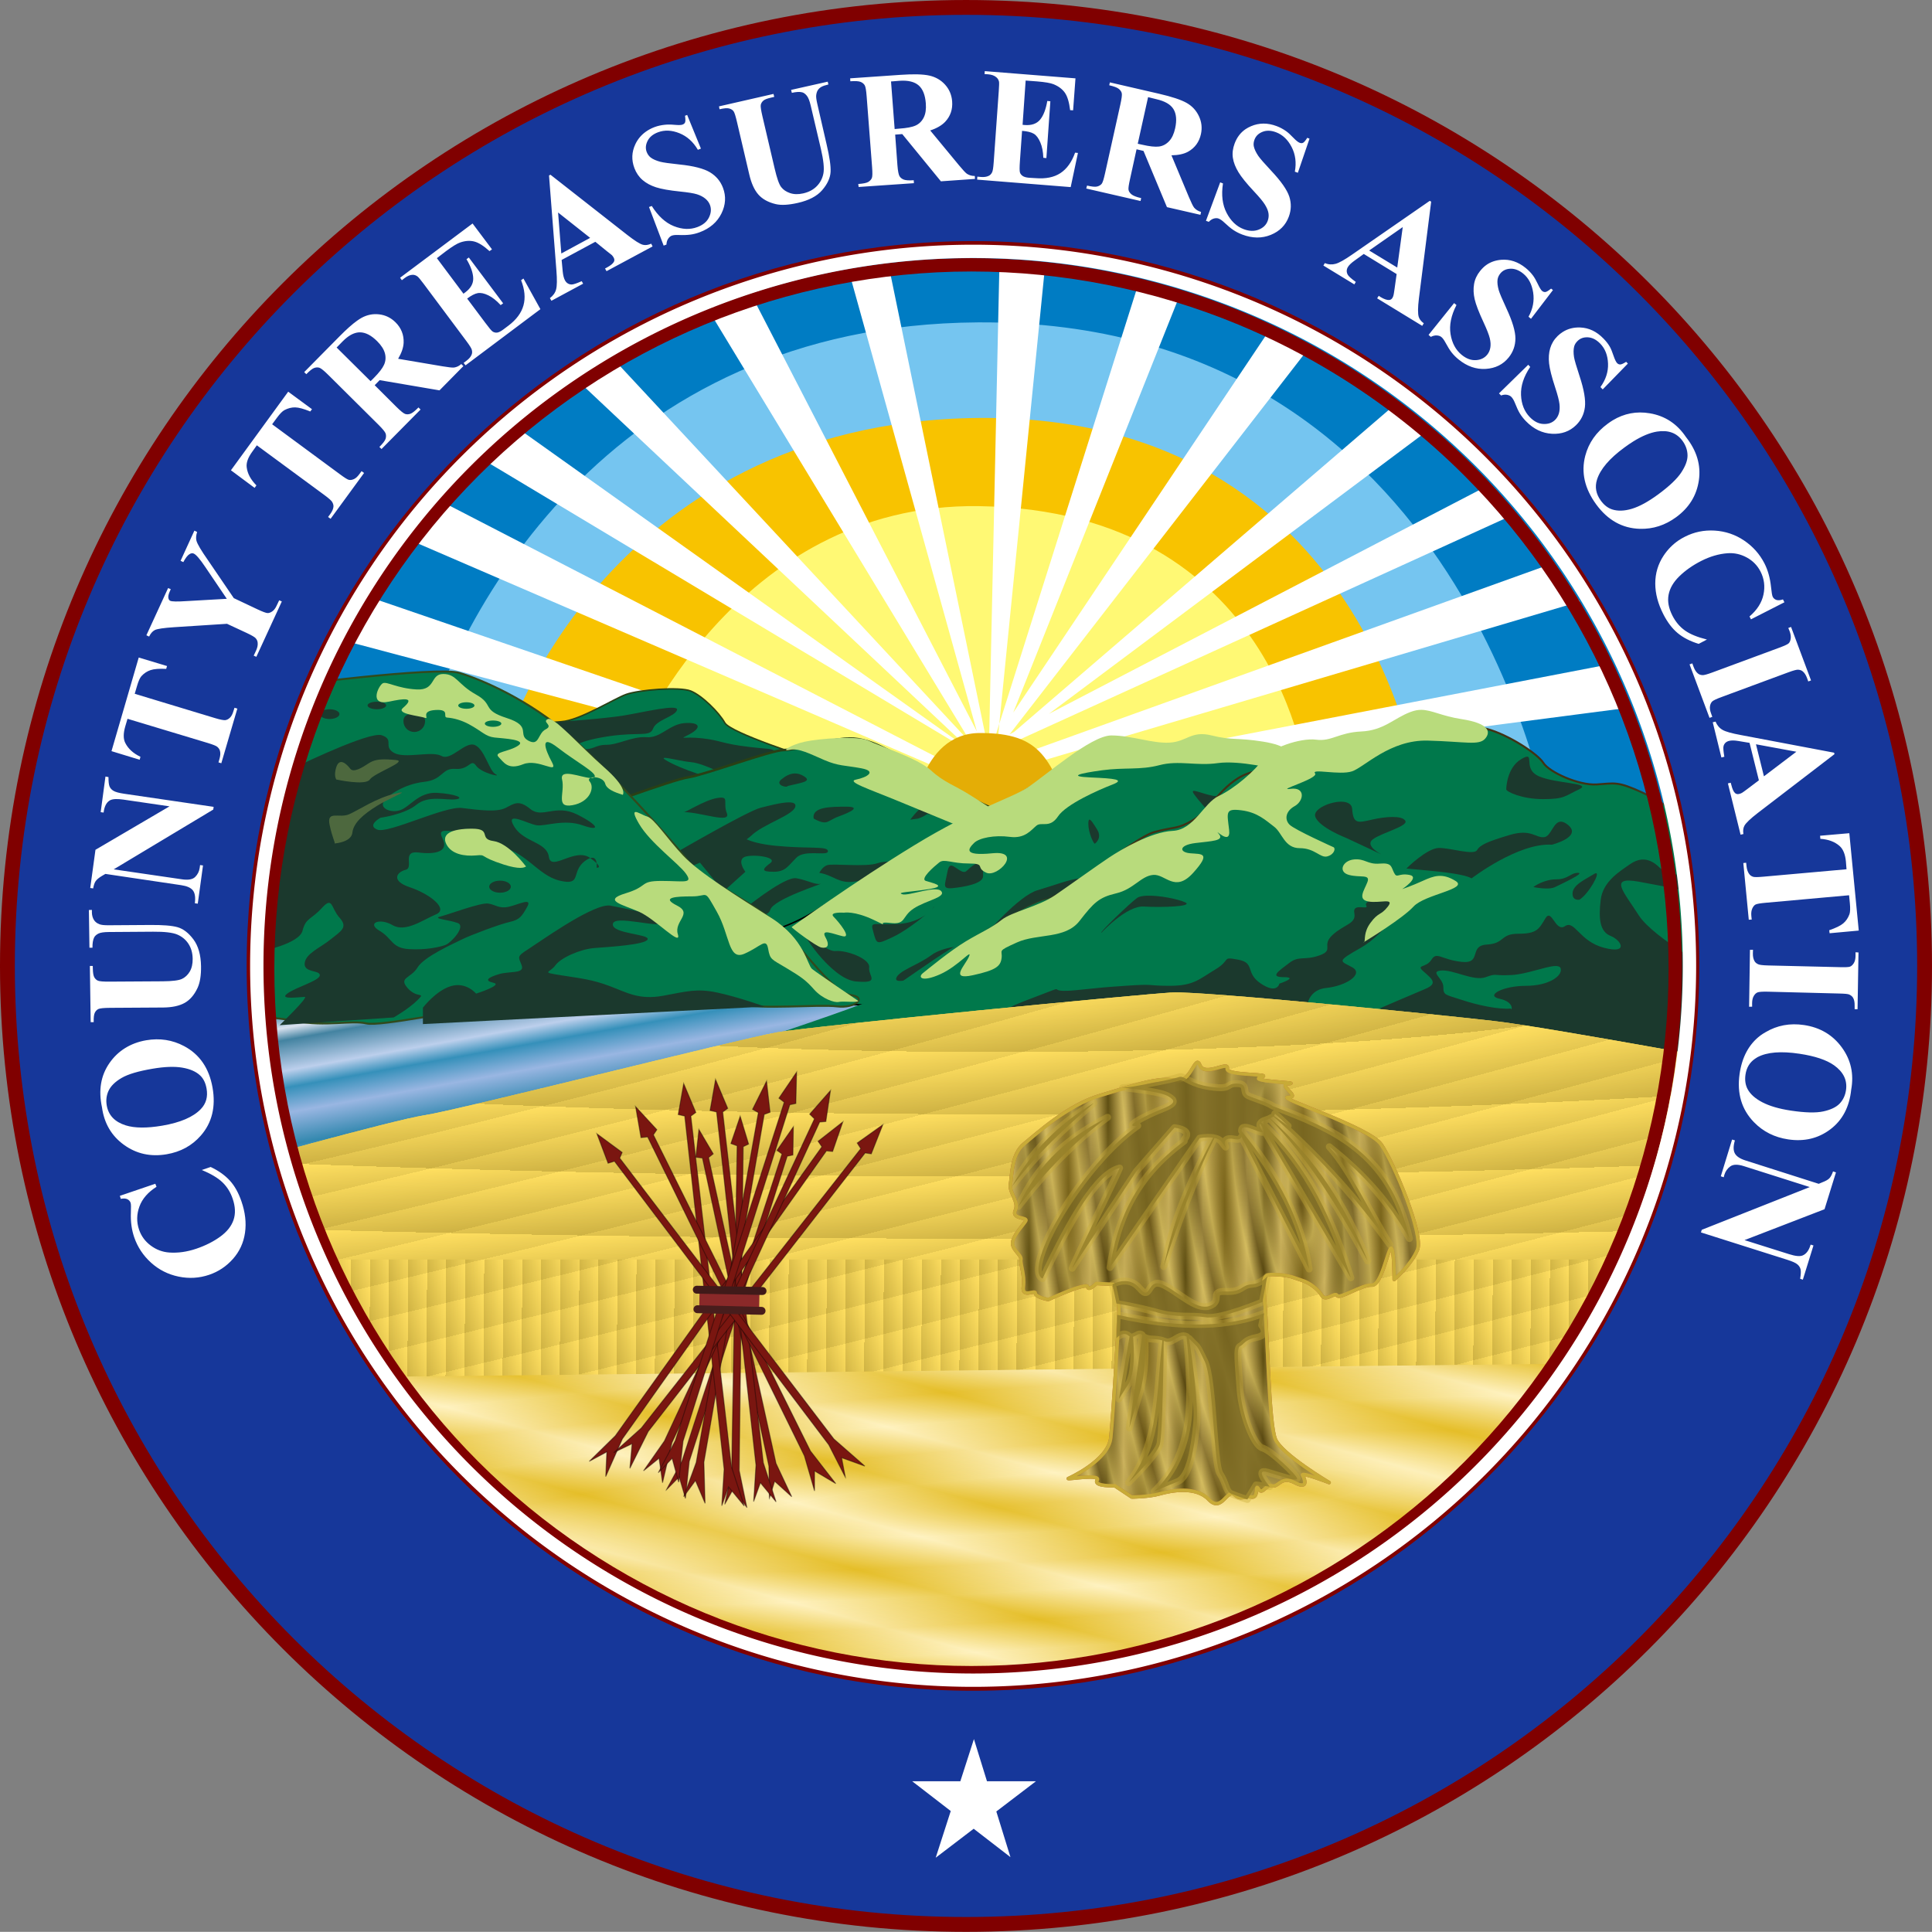
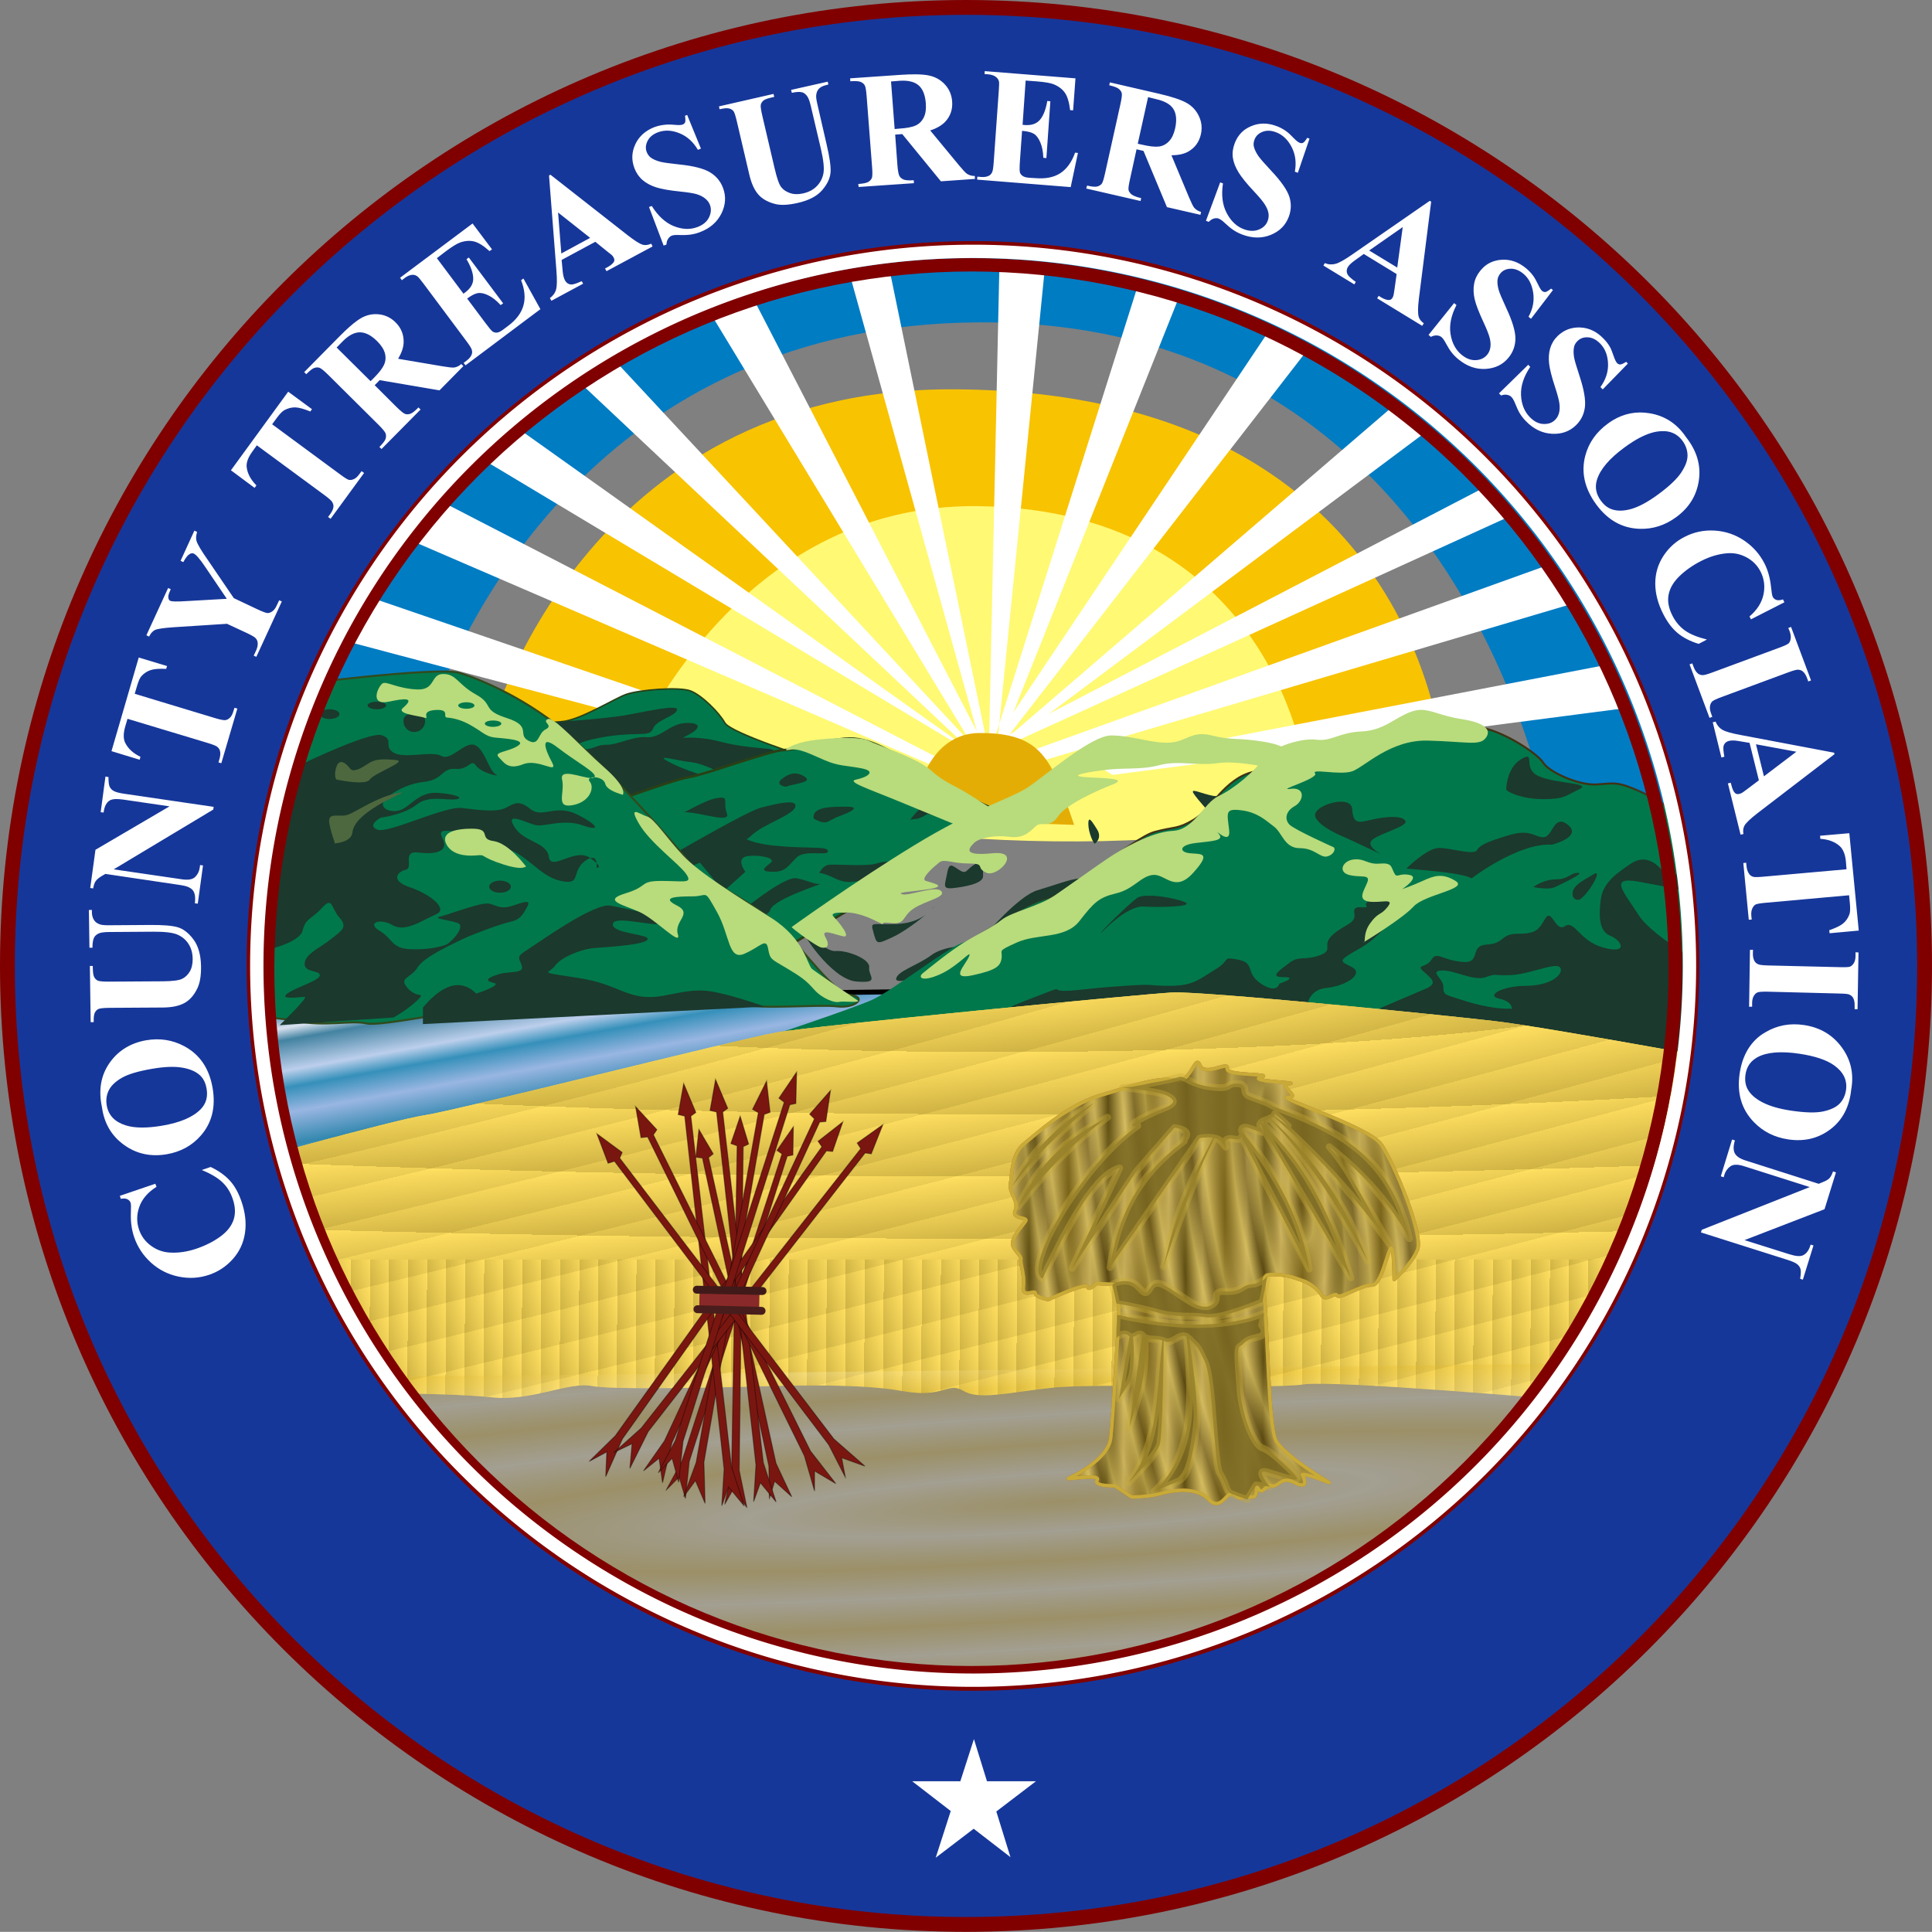
<svg xmlns="http://www.w3.org/2000/svg" xmlns:ns1="http://www.inkscape.org/namespaces/inkscape" xmlns:ns2="http://sodipodi.sourceforge.net/DTD/sodipodi-0.dtd" xmlns:xlink="http://www.w3.org/1999/xlink" version="1.1" width="390.656" height="390.625" id="svg2" ns1:version="0.48.1 " ns2:docname="AJAX.svg">
  <rect width="100%" height="100%" fill="#808080" stroke="none" />
  <ns2:namedview pagecolor="#ffffff" bordercolor="#666666" borderopacity="1" objecttolerance="10" gridtolerance="10" guidetolerance="10" ns1:pageopacity="0" ns1:pageshadow="2" ns1:window-width="1280" ns1:window-height="1004" id="namedview137" showgrid="false" ns1:zoom="0.78613283" ns1:cx="417.54705" ns1:cy="94.029155" ns1:window-x="-8" ns1:window-y="-8" ns1:window-maximized="1" ns1:current-layer="layer1" fit-margin-top="0" fit-margin-left="0" fit-margin-right="0" fit-margin-bottom="0" />
  <defs id="defs4">
    <ns1:perspective ns2:type="inkscape:persp3d" ns1:vp_x="0 : 195.16251 : 1" ns1:vp_y="0 : 1000 : 0" ns1:vp_z="390.35626 : 195.16251 : 1" ns1:persp3d-origin="195.17813 : 130.10834 : 1" id="perspective141" />
    <linearGradient id="linearGradient4375">
      <stop id="stop4377" style="stop-color:#4d6b3d;stop-opacity:1" offset="0" />
      <stop id="stop4379" style="stop-color:#7aa564;stop-opacity:1" offset="1" />
    </linearGradient>
    <linearGradient id="linearGradient4367">
      <stop id="stop4369" style="stop-color:#403215;stop-opacity:1" offset="0" />
      <stop id="stop4371" style="stop-color:#403215;stop-opacity:0" offset="1" />
    </linearGradient>
    <linearGradient id="linearGradient4280">
      <stop id="stop4282" style="stop-color:#e5bb28;stop-opacity:1;" offset="0" />
      <stop id="stop4284" style="stop-color:#fff1c1;stop-opacity:1;" offset="1" />
    </linearGradient>
    <linearGradient id="linearGradient4268">
      <stop id="stop4270" style="stop-color:#e5bf28;stop-opacity:1;" offset="0" />
      <stop id="stop4272" style="stop-color:#fff3c1;stop-opacity:1;" offset="1" />
    </linearGradient>
    <linearGradient id="linearGradient4245">
      <stop id="stop4247" style="stop-color:#ffdf60;stop-opacity:1;" offset="0" />
      <stop id="stop4249" style="stop-color:#ceb243;stop-opacity:1;" offset="1" />
    </linearGradient>
    <linearGradient id="linearGradient4235">
      <stop id="stop4237" style="stop-color:#584511;stop-opacity:0.518;" offset="0" />
      <stop id="stop4239" style="stop-color:#d3bb5b;stop-opacity:0.576;" offset="0.438" />
      <stop id="stop4241" style="stop-color:#795f1a;stop-opacity:0.102;" offset="1" />
    </linearGradient>
    <linearGradient id="linearGradient4183">
      <stop id="stop4193" style="stop-color:#5c4d12;stop-opacity:1;" offset="0" />
      <stop id="stop4191" style="stop-color:#d6bd65;stop-opacity:1;" offset="0.438" />
      <stop id="stop4187" style="stop-color:#79641a;stop-opacity:1;" offset="1" />
    </linearGradient>
    <linearGradient id="linearGradient3989">
      <stop id="stop3991" style="stop-color:#fff72a;stop-opacity:1" offset="0" />
      <stop id="stop3993" style="stop-color:#ffb380;stop-opacity:1" offset="1" />
    </linearGradient>
    <linearGradient id="linearGradient2864">
      <stop id="stop2866" style="stop-color:#2d7b9f;stop-opacity:1;" offset="0" />
      <stop id="stop3654" style="stop-color:#dae2ef;stop-opacity:1" offset="0.108" />
      <stop id="stop3652" style="stop-color:#4383a1;stop-opacity:1;" offset="0.19" />
      <stop id="stop3648" style="stop-color:#bccfec;stop-opacity:1" offset="0.391" />
      <stop id="stop3650" style="stop-color:#3590ba;stop-opacity:1;" offset="0.503" />
      <stop id="stop3646" style="stop-color:#99b6e2;stop-opacity:1" offset="0.668" />
      <stop id="stop3644" style="stop-color:#3388af;stop-opacity:1;" offset="0.88" />
      <stop id="stop2868" style="stop-color:#5eaed3;stop-opacity:1;" offset="1" />
    </linearGradient>
    <linearGradient x1="55.235" y1="113.948" x2="60.593" y2="143.806" id="linearGradient3670" xlink:href="#linearGradient2864" gradientUnits="userSpaceOnUse" />
    <radialGradient cx="435.213" cy="443.173" r="80.506" fx="435.213" fy="443.173" id="radialGradient3997" xlink:href="#linearGradient3989" gradientUnits="userSpaceOnUse" gradientTransform="matrix(1,-1.0785102e-8,0,0.72,-3.4372233e-6,97.51)" />
    <linearGradient x1="691.141" y1="244.947" x2="683.241" y2="244.911" id="linearGradient4189" xlink:href="#linearGradient4183" gradientUnits="userSpaceOnUse" spreadMethod="reflect" />
    <radialGradient cx="666.847" cy="240.538" r="41.599" fx="666.847" fy="240.538" id="radialGradient4243" xlink:href="#linearGradient4235" gradientUnits="userSpaceOnUse" gradientTransform="matrix(0.071,0.413,-0.121,0.021,648.77,-40.77)" spreadMethod="reflect" />
    <linearGradient x1="155.192" y1="185.83" x2="151.344" y2="185.808" id="linearGradient4251" xlink:href="#linearGradient4245" gradientUnits="userSpaceOnUse" spreadMethod="repeat" />
    <radialGradient cx="201.578" cy="70.289" r="157.234" fx="201.578" fy="70.289" id="radialGradient4262" xlink:href="#linearGradient4245" gradientUnits="userSpaceOnUse" gradientTransform="matrix(0.829,1.3890941e-7,-1.3456368e-8,0.08,34.416,194.369)" spreadMethod="repeat" />
    <radialGradient cx="-37.022" cy="2187.232" r="157.234" fx="-37.022" fy="2187.232" id="radialGradient4266" xlink:href="#linearGradient4245" gradientUnits="userSpaceOnUse" gradientTransform="matrix(-0.495,0.119,-0.01,-0.042,53.138,221.003)" spreadMethod="repeat" />
    <linearGradient x1="234.01" y1="214.688" x2="231.418" y2="224.162" id="linearGradient4274" xlink:href="#linearGradient4268" gradientUnits="userSpaceOnUse" spreadMethod="reflect" />
    <radialGradient cx="186.161" cy="281.49" r="146.602" fx="186.161" fy="281.49" id="radialGradient4286" xlink:href="#linearGradient4280" gradientUnits="userSpaceOnUse" gradientTransform="matrix(0.434,-0.028,0.003,0.04,105.556,211.493)" spreadMethod="reflect" />
    <linearGradient x1="238.519" y1="78.325" x2="240.293" y2="94.864" id="linearGradient4373" xlink:href="#linearGradient4367" gradientUnits="userSpaceOnUse" gradientTransform="translate(264.489,347.873)" />
    <linearGradient x1="238.519" y1="78.325" x2="240.293" y2="94.864" id="linearGradient4381" xlink:href="#linearGradient4375" gradientUnits="userSpaceOnUse" gradientTransform="translate(264.489,347.873)" spreadMethod="reflect" />
    <linearGradient x1="19.389" y1="88.762" x2="17.461" y2="68.656" id="linearGradient4403" xlink:href="#linearGradient4375" gradientUnits="userSpaceOnUse" />
    <ns1:perspective id="perspective3015" ns1:persp3d-origin="0.5 : 0.33333333 : 1" ns1:vp_z="1 : 0.5 : 1" ns1:vp_y="0 : 1000 : 0" ns1:vp_x="0 : 0.5 : 1" ns2:type="inkscape:persp3d" />
    <radialGradient ns1:collect="always" xlink:href="#linearGradient4183" id="radialGradient3801" cx="-174.483" cy="145.618" fx="-174.483" fy="145.618" r="41.678" gradientTransform="matrix(1,0,0,0.7,0,43.652)" gradientUnits="userSpaceOnUse" />
  </defs>
  <g transform="translate(-238.433,-260.585)" id="layer1">
    <g id="sky">
      <path d="m 354.707,417.976 c 0,0 10.791,-57.245 75.689,-59.634 74.772,-2.752 85.323,65.368 85.323,65.368 -51.866,12.889 -106.112,6.261 -161.012,-5.734 z" id="path2831" style="fill:#fff974;fill-opacity:1;stroke:none" ns1:connector-curvature="0" />
      <path d="m 366.404,411.783 -28.9,-3.44 c 0,0 18.567,-69.395 93.809,-69.038 96.791,0.459 99.314,78.212 99.314,78.212 l -27.982,0 c 0,0 -5.935,-53.731 -66.286,-54.588 -49.771,-0.707 -69.726,49.542 -69.955,48.854 z" id="path2829" style="fill:#f8c300;fill-opacity:1;stroke:none" ns1:connector-curvature="0" />
-       <path d="m 340.945,412.471 -20.643,-2.523 c 0,0 29.588,-91.057 113.764,-88.304 84.176,2.752 117.204,48.395 120.415,100.919 l -29.129,-2.752 c 0,0 -10.048,-75.422 -88.993,-74.715 -76.145,0.682 -97.479,67.605 -95.415,67.375 z" id="path2827" style="fill:#75c5f0;fill-opacity:1;stroke:none" ns1:connector-curvature="0" />
      <path d="m 321.679,417.746 -25.23,-11.927 c 0,0 29.33,-97.768 138.993,-98.167 126.149,-0.459 152.067,120.186 152.067,120.186 l -35.78,-0.459 c 0,0 -16.588,-102.263 -115.599,-101.607 -74.776,0.491 -106.424,58.946 -114.452,91.974 z" id="path2825" style="fill:#007cc3;fill-opacity:1;stroke:none" ns1:connector-curvature="0" />
      <path d="m 174.812,-32.938 -2.094,96.469 c -0.189,0 -0.376,-0.005 -0.562,0 L 152.438,-32.25 l -7.844,1.875 25.656,92.219 -45.719,-88.531 -8.062,4.125 52.469,86.5 c -0.042,0.009 -0.083,0.022 -0.125,0.031 l -71.5,-76.844 -7.594,3.938 77.844,73.219 c -0.137,0.042 -0.272,0.08 -0.406,0.125 L 77.719,0.75 70.562,6.969 l 96.094,57.625 c -1.734,0.66 -3.156,1.583 -4.062,2.688 l -99.875,-51.562 -5.531,8.094 104.5,45.094 c -0.137,0.415 -0.219,0.843 -0.219,1.281 0,3.674 5.043,6.656 11.25,6.656 6.207,0 11.219,-2.983 11.219,-6.656 0,-0.822 -0.258,-1.617 -0.719,-2.344 L 292.188,35.562 285.75,28.188 181.125,65.781 c -1.031,-0.692 -2.286,-1.234 -3.719,-1.625 l 100.719,-45.875 -4.844,-6 -88.469,46 L 261.75,0.75 l -7.156,-4.844 -76.781,66 -0.969,0.531 60.688,-78.312 -8.281,-3.219 -51.656,77.125 33.438,-83.812 -8.312,-2.312 -27.938,88.375 -0.219,2.312 -0.656,0.969 c -0.052,-0.003 -0.104,0.003 -0.156,0 l 1.031,-3.281 9.25,-92.531 -9.219,-0.688 z M 48.656,35.094 43.812,43.875 l 66.875,17.75 6,-3.219 -68.031,-23.312 z M 298.188,48.25 193.938,68.312 197.656,70.625 302.344,57 298.188,48.25 z" transform="translate(265.714,346.648)" id="path3796" style="fill:#ffffff;stroke:none" ns1:connector-curvature="0" />
      <path d="m 422.827,426.233 c 0,0 1.376,-17.432 13.762,-17.432 12.386,0 14.45,5.046 19.037,18.578 l -32.799,-1.147 z" id="path2833" style="fill:#e4ad06;fill-opacity:1;stroke:none" ns1:connector-curvature="0" />
    </g>
    <g id="water" style="fill:none">
      <path d="m 11.468,116.283 144.957,-1.835 -50.23,17.89 -86.928,21.56 -7.798,-37.615 z" transform="translate(265.714,346.648)" id="path2859" style="fill:url(#linearGradient3670);fill-opacity:1;stroke:#000000;stroke-width:1px;stroke-linecap:butt;stroke-linejoin:miter;stroke-opacity:1" ns1:connector-curvature="0" />
    </g>
    <g id="mountains">
      <path d="m 136.241,67.199 c 0,0 -15.826,-5.046 -16.973,-7.11 -1.147,-2.064 -4.587,-5.505 -6.881,-6.422 -2.294,-0.917 -10.551,-0.229 -13.074,0.688 -2.523,0.917 -9.404,5.275 -13.074,5.505 -3.67,0.229 -13.532,1.606 -13.532,1.606 l 27.982,24.542 35.551,-18.808 z" transform="translate(265.714,346.648)" id="path2850" style="fill:#00784b;fill-opacity:1;stroke:#294015;stroke-width:0.3;stroke-linecap:butt;stroke-linejoin:miter;stroke-miterlimit:4;stroke-opacity:1;stroke-dasharray:none" ns1:connector-curvature="0" />
      <path d="m 350.959,406.579 c 0,0 9.657,-0.658 13.608,-1.317 3.951,-0.658 11.194,-2.414 10.755,-1.097 -0.439,1.317 -4.17,1.975 -4.829,3.731 -0.658,1.756 -2.634,0.658 -8.78,1.536 -6.146,0.878 -8.78,2.414 -5.926,2.634 2.853,0.219 2.853,-0.878 5.268,-0.878 2.414,0 5.268,-1.756 8.121,-1.536 2.853,0.219 4.609,-2.634 7.682,-2.853 3.073,-0.219 3.512,0.878 1.097,2.195 -2.414,1.317 -1.536,0.439 2.414,0.878 3.951,0.439 3.951,1.097 9.657,1.756 5.707,0.658 3.292,0 6.585,1.536 3.292,1.536 -10.535,4.609 -10.535,4.609 0,0 -5.268,-2.853 -7.902,-3.073 -2.634,-0.219 -8.341,-1.975 -3.951,0.219 4.39,2.195 10.755,3.731 10.755,3.731 l -18.876,7.024 -15.145,-19.095 z" id="path2873" style="fill:#1b392d;fill-opacity:1;stroke:none" ns1:connector-curvature="0" />
      <path d="m 176.379,78.667 c 0,0 -7.34,-2.752 -15.367,-7.798 -8.028,-5.046 -12.615,-8.028 -17.432,-7.569 -4.817,0.459 -9.863,2.294 -12.386,2.294 -2.523,0 -16.055,5.046 -19.266,5.505 -3.211,0.459 -21.101,7.11 -21.101,7.11 L 124.085,110.09 176.379,78.667 z" transform="translate(265.714,346.648)" id="path2848" style="fill:#00784b;fill-opacity:1;stroke:#294015;stroke-width:0.5;stroke-linecap:butt;stroke-linejoin:miter;stroke-miterlimit:4;stroke-opacity:1;stroke-dasharray:none" ns1:connector-curvature="0" />
      <path d="m 399.123,416.983 c -0.995,0.021 -1.896,0.533 -2.719,1.219 -1.317,1.097 1.093,1.751 1.312,1.312 2.634,-0.658 5.037,-0.871 3.281,-1.969 -0.658,-0.412 -1.278,-0.575 -1.875,-0.562 z m -14.875,4.875 c -0.212,0.002 -0.483,0.039 -0.812,0.094 -2.634,0.439 -6.562,3.063 -6.781,2.844 3.512,0 9.628,2.414 8.75,0.219 -0.768,-1.921 0.326,-3.168 -1.156,-3.156 z m 43.062,0.781 c -0.558,0.003 -1.06,0.213 -1.719,0.625 -1.756,1.097 -3.094,3.062 -3.094,3.062 l 1.562,-0.219 c 2.634,-0.878 0.865,-1.315 3.938,-0.438 3.073,0.878 5.938,3.062 5.938,3.062 l 5.906,-2.188 c 0,0 -4.832,-0.87 -8.344,-2.406 -2.195,-0.96 -3.257,-1.504 -4.188,-1.5 z m -29.406,0.188 c -1.539,0.015 -4.041,0.682 -5.688,1.094 -2.634,0.658 -17.344,9.219 -17.344,9.219 l 1.781,3.281 c 0,0 1.476,-0.626 3.312,-1.406 l 4.781,5.812 4.406,-3.969 c 0,0 -1.535,-1.966 -0.438,-2.844 1.097,-0.878 7.225,-0.223 5.469,1.094 -1.756,1.317 -1.758,1.75 0.656,1.75 2.414,0 2.869,-1.088 4.625,-2.844 1.756,-1.756 6.375,-0.215 6.375,-1.312 0,-1.097 -3.727,-0.435 -10.531,-1.094 -3.04,-0.294 -4.83,-0.835 -5.906,-1.312 0.328,-0.235 0.635,-0.447 0.844,-0.656 2.414,-2.414 8.561,-4.182 9,-5.938 0.165,-0.658 -0.42,-0.884 -1.344,-0.875 z m 11.656,0.875 c -3.073,0 -7.033,-0.008 -6.594,2.406 2.853,1.536 2.648,0.44 5.062,-0.438 2.414,-0.878 4.604,-1.969 1.531,-1.969 z m 9.25,11.062 c -1.224,0.021 -2.271,0.124 -2.875,0.344 -2.414,0.878 -9.215,-0.002 -10.312,0.438 -0.929,0.371 -1.413,1.365 -1.531,1.531 2.83,0.447 3.939,2.219 7,1.781 3.073,-0.439 12.094,-1.125 12.094,-1.125 l 4.594,-2.406 c 0,0 -5.296,-0.624 -8.969,-0.562 z m -19.875,3.406 c -2.906,0.386 -10.219,6.375 -10.219,6.375 0,0.219 4.81,2.195 5.469,0 0.658,-2.195 11.222,-5.469 10.125,-5.25 -1.097,0.219 -2.429,-0.686 -4.844,-1.125 -0.151,-0.027 -0.338,-0.026 -0.531,0 z" id="path2875" style="opacity:0.982;fill:#1b392d;fill-opacity:1;stroke:none" ns1:connector-curvature="0" />
-       <path d="m 166.976,115.595 c 0,0 -19.037,2.064 -25.918,1.376 -6.881,-0.688 -17.202,-7.569 -17.202,-7.569 l -0.229,-5.963 c 0,0 5.963,-0.917 11.927,-4.129 5.963,-3.211 11.468,-8.028 19.266,-11.468 7.798,-3.44 25.918,-14.45 29.358,-16.743 3.44,-2.294 9.174,-7.11 13.074,-7.34 3.899,-0.229 4.129,2.064 7.798,1.376 3.67,-0.688 6.652,-0.688 10.321,-0.688 3.67,0 6.881,-1.835 9.174,0.229 2.294,2.064 12.156,4.587 12.156,4.587 l -69.726,46.331 z" transform="translate(265.714,346.648)" id="path2846" style="fill:#00784b;fill-opacity:1;stroke:#000000;stroke-width:0.3;stroke-linecap:butt;stroke-linejoin:miter;stroke-miterlimit:4;stroke-opacity:1;stroke-dasharray:none" ns1:connector-curvature="0" />
      <path d="m 29.358,52.75 c 0,0 31.652,-4.129 36.239,-2.752 4.587,1.376 14.22,5.505 22.477,12.844 8.257,7.34 20.184,20.643 23.624,25 3.44,4.358 13.991,8.716 19.037,13.762 5.046,5.046 10.551,13.074 13.991,13.532 3.44,0.459 0.917,2.752 -2.752,2.294 -3.67,-0.459 -15.826,0.688 -19.496,-0.459 -3.67,-1.147 -8.945,0.229 -11.697,0.229 -2.752,0 -36.469,1.147 -40.597,0.917 -4.129,-0.229 -20.413,3.44 -23.395,2.752 -2.982,-0.688 -8.257,0.688 -14.22,-0.459 -5.963,-1.147 -14.909,-1.376 -14.909,-1.376 L 29.358,52.75 z" transform="translate(265.714,346.648)" id="path2842" style="fill:#00784b;fill-opacity:1;stroke:#314a1d;stroke-width:0.4;stroke-linecap:butt;stroke-linejoin:miter;stroke-miterlimit:4;stroke-opacity:1;stroke-dasharray:none" ns1:connector-curvature="0" />
      <path d="m 314.635,402.471 c -1.03,0 -1.875,0.326 -1.875,0.75 0,0.424 0.845,0.781 1.875,0.781 1.03,0 1.875,-0.357 1.875,-0.781 0,-0.424 -0.845,-0.75 -1.875,-0.75 z m -9.562,1.531 c -1.091,0 -1.969,0.423 -1.969,0.969 0,0.545 0.878,1 1.969,1 1.091,0 2,-0.455 2,-1 0,-0.545 -0.909,-0.969 -2,-0.969 z m 17.125,0.875 c -1.212,0 -2.188,0.319 -2.188,1.531 0,1.212 0.975,2.188 2.188,2.188 1.212,0 2.188,-0.975 2.188,-2.188 0,-1.212 -0.975,-1.531 -2.188,-1.531 z m -7.219,4.312 c -3.931,0.145 -18.031,7.094 -18.031,7.094 l -5.688,36.656 c 0,0 7.685,-1.522 8.344,-4.156 0.658,-2.634 1.743,-2.211 3.938,-4.625 2.195,-2.414 1.775,-0.007 3.531,1.969 1.756,1.975 0.414,2.65 -1.781,4.406 -2.195,1.756 -5.031,2.837 -5.25,4.812 -0.219,1.975 3.062,1.34 3.062,2.438 0,1.097 -4.838,2.402 -6.594,3.719 -1.756,1.317 2.653,0.656 3.531,0.656 0.878,0 -5.062,5.719 -5.062,5.719 l 23.062,-1.562 c 0,0 3.057,-1.744 4.812,-3.5 1.756,-1.756 0.007,-0.211 -1.969,-2.406 -1.975,-2.195 0.652,-1.993 1.969,-4.188 1.317,-2.195 7.244,-4.81 9,-5.688 1.756,-0.878 7.681,-3.092 9.656,-3.531 1.975,-0.439 2.434,-1.087 3.531,-3.062 1.097,-1.975 -1.775,-0.439 -3.75,0 -1.975,0.439 -2.62,-0.437 -4.156,-0.656 -1.536,-0.219 -7.9,2.186 -9.656,2.625 -1.756,0.439 1.744,0.654 3.5,1.312 1.756,0.658 -1.309,3.967 -2.406,4.406 -1.097,0.439 -3.957,1.094 -7.469,0.875 -3.512,-0.219 -3.304,-2.182 -5.938,-3.719 -2.634,-1.536 0.022,-2.661 2.656,-1.125 2.634,1.536 6.147,-1.09 8.781,-2.188 2.634,-1.097 -1.33,-4.152 -5.281,-5.469 -3.951,-1.317 -2.631,-3.092 -0.875,-3.531 1.756,-0.439 -0.887,-3.939 2.625,-3.5 3.512,0.439 6.161,-0.21 4.844,-2.844 -1.317,-2.634 1.742,-0.903 4.156,-1.781 2.414,-0.878 0.668,2.654 6.594,3.312 5.926,0.658 8.328,5.903 12.938,7 4.609,1.097 2.209,-1.743 5.062,-3.938 0.459,-0.353 0.821,-0.529 1.125,-0.625 -0.014,-0.01 -0.017,-0.021 -0.031,-0.031 -3.073,-2.195 -7.905,2.854 -8.344,-0.219 -0.439,-3.073 -5.056,-2.864 -7.031,-6.156 -1.975,-3.292 2.869,-0.438 4.625,-0.219 1.756,0.219 5.487,-1.317 9.219,0 3.731,1.317 3.296,0.007 -1.094,-2.188 -4.39,-2.195 -7.023,0.882 -9.438,-1.094 -2.414,-1.975 -3.307,-1.097 -5.062,-0.219 -1.756,0.878 -5.269,0.439 -8.781,0 -3.512,-0.439 -14.93,5.253 -17.125,4.375 -2.195,-0.878 0.656,-2.406 0.656,-2.406 0,0 4.836,-0.65 7.25,-2.625 2.414,-1.975 5.931,-0.874 7.906,-1.094 1.975,-0.219 0.013,-1.093 -3.719,-1.312 -3.731,-0.219 -5.493,2.842 -7.469,3.5 -1.975,0.658 -4.19,-0.433 -3.312,-1.75 0.878,-1.317 4.174,-3.53 8.125,-3.969 3.951,-0.439 3.522,-2.844 6.375,-2.625 2.853,0.219 3.059,-2.193 4.156,-0.656 1.097,1.536 5.286,2.408 3.969,1.75 -1.317,-0.658 -2.212,-5.028 -4.188,-5.906 -1.975,-0.878 -4.806,3.285 -6.781,2.188 -1.975,-1.097 -7.461,0.661 -9.656,-0.656 -2.195,-1.317 0.196,-2.653 -2.438,-3.531 -0.165,-0.055 -0.363,-0.072 -0.625,-0.062 l -5e-5,-5e-5 z m 42.812,24.906 c 0.62,0.445 1.007,0.765 1.281,1.031 -0.074,-0.648 -0.36,-1.322 -1.281,-1.031 z m 1.281,1.031 c 0.054,0.468 0,0.906 0,0.906 0,0 1.058,0.121 0,-0.906 z m -19.531,3.531 c -1.212,0 -2.188,0.552 -2.188,1.219 0,0.667 0.975,1.219 2.188,1.219 1.212,0 2.188,-0.552 2.188,-1.219 0,-0.667 -0.975,-1.219 -2.188,-1.219 z m 21.688,5.031 c -3.927,0.331 -13.705,7.372 -15.969,8.812 -2.414,1.536 -2.002,1.525 -1.344,3.281 0.658,1.756 -2.399,1.123 -4.594,1.781 -2.195,0.658 -3.069,1.311 -1.094,1.75 1.975,0.439 -3.531,2.188 -3.531,2.188 0,0 -1.958,-2.409 -5.031,-1.531 -3.073,0.878 -5.719,4.375 -5.719,4.375 l 0,3.312 69.156,-3.531 c 0,0 -5.486,-1.966 -9.656,-2.844 -4.17,-0.878 -6.14,-0.222 -10.969,0.656 -4.829,0.878 -7.269,-0.652 -10.781,-1.969 -3.512,-1.317 -5.705,-1.529 -9.875,-2.188 -4.17,-0.658 -2.191,-0.464 -1.094,-2 1.097,-1.536 5.053,-3.281 7.906,-3.5 2.853,-0.219 10.311,-0.653 10.75,-1.75 0.439,-1.097 -7.251,-1.118 -7.031,-3.094 0.219,-1.975 9.026,0.879 10.562,-0.219 1.536,-1.097 -7.708,-2.842 -11,-3.5 -0.206,-0.041 -0.426,-0.053 -0.688,-0.031 l 0,-5e-5 z" id="path2851" style="fill:#1b392d;fill-opacity:1;stroke:none" ns1:connector-curvature="0" />
      <path d="m 490.56,419.542 c 0,0 -4.398,2.408 -6.812,1.969 -2.414,-0.439 -4.815,-1.754 -3.938,-0.438 0.878,1.317 3.5,4.156 3.5,4.156 l 7.25,-5.688 z m -31.875,6.781 c -0.122,0.058 -0.188,0.326 -0.188,0.875 0,1.756 1.124,4.188 1.344,3.969 0,0 1.535,-1.088 0.438,-2.844 -0.754,-1.207 -1.326,-2.128 -1.594,-2 z m -22.125,8.562 c -2.853,1.097 -2.401,2.628 -3.938,1.75 -1.536,-0.878 -2.217,-1.977 -2.656,0.438 -0.439,2.414 -1.101,3.313 1.094,3.094 2.195,-0.219 6.156,-0.87 6.156,-2.406 0,-1.536 0.002,-2.217 -0.656,-2.875 z m 21.656,3.219 c -0.432,0.01 -0.92,0.039 -1.469,0.094 -2.195,0.219 -4.831,1.309 -8.562,2.406 -3.731,1.097 -10.312,8.781 -10.312,8.781 l 22.406,-11.188 c 0,0 -0.766,-0.125 -2.062,-0.094 z m -30.875,5.781 c 0,0 -0.149,0.219 -0.438,0.531 0.28,-0.275 0.478,-0.491 0.438,-0.531 z m -1.75,1.688 c -1.207,0.851 -3.085,1.734 -5.719,1.844 -5.268,0.219 -5.471,-0.664 -4.812,1.75 0.658,2.414 0.645,2.411 3.938,0.875 2.039,-0.951 4.812,-2.997 6.594,-4.469 z m -25.031,2.5 c -0.658,0.439 5.921,10.53 10.969,10.969 5.048,0.439 2.437,-1.088 2.656,-2.844 0.219,-1.756 -4.618,-3.532 -6.812,-3.312 -2.195,0.219 -6.812,-4.812 -6.812,-4.812 z m 33.594,3.719 c 0,0 -4.835,-0.007 -7.469,1.969 -2.634,1.975 -6.592,3.089 -7.031,4.625 -0.439,1.536 5.719,-0.656 5.719,-0.656 l 8.781,-5.938 z" id="path2901" style="fill:#1b392d;fill-opacity:1;stroke:none" ns1:connector-curvature="0" />
      <path d="m 586.055,477.688 c 0,0 -22.477,-4.358 -35.322,-7.34 -12.844,-2.982 -25.459,-4.358 -35.092,-5.275 -9.633,-0.917 -29.588,-1.835 -36.469,-1.835 -6.881,0 -36.469,1.376 -41.515,2.752 -5.046,1.376 -15.774,2.936 -20.82,3.166 -5.046,0.229 -4.868,0.963 -13.355,0.733 -8.486,-0.229 -10.538,0.591 -10.538,0.591 0,0 17.648,-5.866 21.776,-7.701 4.129,-1.835 14.909,-10.321 18.12,-11.468 3.211,-1.147 13.074,-8.028 17.202,-8.945 4.129,-0.917 17.661,-12.386 21.789,-13.532 4.129,-1.147 4.587,-0.459 8.028,-2.523 3.44,-2.064 6.193,-8.257 11.927,-9.633 5.734,-1.376 16.743,-4.587 20.643,-4.817 3.899,-0.229 22.248,-5.046 26.606,-3.899 4.358,1.147 10.321,5.046 11.468,6.881 1.147,1.835 7.11,4.587 10.78,4.358 3.67,-0.229 4.129,-0.688 9.174,1.606 5.046,2.294 11.697,7.569 11.697,7.569 l 3.899,49.313 z" id="path2844" style="fill:#00784b;fill-opacity:1;stroke:url(#linearGradient4373);stroke-width:0.4;stroke-linecap:butt;stroke-linejoin:miter;stroke-miterlimit:4;stroke-opacity:1;stroke-dasharray:none" ns1:connector-curvature="0" />
      <path d="m 316.685,414.139 c -1.605,-0.051 -2.7,0.123 -3.688,0.781 -1.317,0.878 -3.092,1.972 -3.75,1.094 -0.658,-0.878 -2.185,-2.414 -2.844,-0.219 -0.435,1.45 -0.117,2.171 0.031,2.406 0.093,0.021 5.91,1.306 6.781,0 0.878,-1.317 7.884,-3.718 5.25,-3.938 -0.658,-0.055 -1.246,-0.108 -1.781,-0.125 z m -10.25,4.062 c -7.6e-4,-1.7e-4 -0.031,0 -0.031,0 0.149,0.149 0.107,0.121 0.031,0 z m 13.25,2.625 c -0.069,-0.048 -0.505,0.03 -1.438,0.25 -3.731,0.878 -7.243,3.278 -9.219,4.156 -1.975,0.878 -4.596,-0.885 -3.938,2.188 0.576,2.689 1.159,3.551 1,3.719 0.353,-0.028 3.387,-0.324 3.594,-2.188 0.219,-1.975 2.209,-3.713 5.062,-5.469 2.14,-1.317 5.143,-2.512 4.938,-2.656 z" id="path2853" style="fill:#4d683e;fill-opacity:1;stroke:none" ns1:connector-curvature="0" />
      <path d="m 547.248,413.577 c -0.228,-0.006 -0.58,0.14 -1.156,0.469 -3.073,1.756 -3.094,6.156 -3.094,6.156 0,0.439 3.079,1.969 7.469,1.969 4.39,0 4.397,-0.652 7.25,-1.969 2.853,-1.317 -4.613,-1.12 -8.125,-2.656 -2.853,-1.248 -1.356,-3.943 -2.344,-3.969 z m -38.031,9.125 c -2.311,0.15 -5.255,1.597 -4.844,2.969 0.658,2.195 6.38,4.397 6.38,4.397 l 7.026,3.29 c 0,0 -3.506,-1.746 -1.75,-3.062 1.756,-1.317 7.221,-2.653 6.562,-3.75 -0.658,-1.097 -3.928,-0.877 -6.781,-0.219 -2.853,0.658 -3.749,0.885 -3.969,-2.188 -0.082,-1.152 -1.239,-1.528 -2.625,-1.438 z m 44.938,4.031 c -1.635,-0.148 -2.042,2.947 -3.469,3.125 -1.756,0.219 -2.61,-1.754 -7,-0.438 -4.39,1.317 -5.935,1.965 -6.594,3.062 -0.658,1.097 -5.273,-0.438 -7.688,-0.438 -2.414,0 -6.594,4.156 -6.594,4.156 5.298,0.513 11.244,0.919 13.189,1.991 0,0 9.434,-7.243 16.238,-6.804 0,0 6.145,-1.554 3.292,-3.969 -0.535,-0.453 -0.998,-0.653 -1.375,-0.688 z m 16.25,7.656 c -0.761,0.055 -1.552,0.361 -2.375,0.938 -2.195,1.536 -5.499,3.519 -5.938,7.25 -0.439,3.731 -0.195,6.372 2,7.25 2.195,0.878 3.736,3.723 -1.312,2.406 -5.048,-1.317 -5.931,-5.692 -7.906,-4.375 -1.975,1.317 -2.652,-3.757 -3.969,-1.562 -1.317,2.195 -1.737,3.094 -5.469,3.094 -3.731,0 -2.644,1.968 -6.375,2.188 -3.731,0.219 -0.892,3.939 -5.062,3.5 -4.17,-0.439 -5.028,-2.193 -6.125,-0.438 -1.097,1.756 -3.287,0.901 -1.531,2.438 1.756,1.536 2.853,2.403 0.219,3.5 -2.634,1.097 -9.219,3.938 -9.219,3.938 l 69.125,13.406 0,-20.188 c 0,0 -13.615,-7.265 -16.688,-12.094 -3.073,-4.829 -6.146,-7.879 0,-6.781 6.146,1.097 16.688,3.281 16.688,3.281 l -3.5,-3.969 c 0,0 -7.244,-0.432 -9,-2.188 -1.097,-1.097 -2.294,-1.686 -3.562,-1.594 z m -12.906,2.688 c -1.536,0 -1.961,1.312 -4.375,1.312 -2.414,0 -4.406,1.343 -4.625,1.562 0,0 3.058,0.658 4.375,0 1.317,-0.658 6.161,-2.875 4.625,-2.875 z m 3.562,0.094 c -0.075,0.021 -0.172,0.056 -0.281,0.125 -1.756,1.097 -4.375,2.213 -4.375,3.969 0,1.536 1.333,1.205 1.375,1.25 1.847,-1.107 4.393,-5.661 3.281,-5.344 z m -39.75,4.281 c -3.562,0.12 -7.201,1.258 -6.625,2.219 0.658,1.097 -2.845,-0.664 -2.406,1.531 0.439,2.195 -1.961,2.211 -4.375,4.406 -2.414,2.195 0.417,3.059 -2.656,4.156 -3.073,1.097 -4.15,-0.005 -6.125,1.531 -1.975,1.536 -4.167,2.875 -1.094,2.875 3.073,0 -0.906,1.312 -0.906,1.312 0,0 -0.426,2.195 -3.719,0 -3.292,-2.195 -1.082,-4.185 -4.594,-4.844 -3.512,-0.658 -1.333,-0.007 -4.625,1.969 -3.292,1.975 -4.39,3.312 -9.219,3.312 -4.829,0 -2.854,-0.439 -9,0 -6.146,0.439 -3.071,0.217 -9.875,0.875 -6.804,0.658 -1.325,-1.32 -7.031,0.875 -5.707,2.195 -10.305,3.72 -3.281,3.281 7.024,-0.439 56.844,0 56.844,0 0,0 -0.202,-4.155 3.969,-4.594 4.17,-0.439 7.664,-2.871 5.25,-4.188 -2.414,-1.317 -3.298,-1.084 1.75,-3.938 5.048,-2.853 9.438,-9.872 9.219,-10.75 -0.494,-0.027 -0.991,-0.048 -1.5,-0.031 z m -51.031,0.25 c -0.823,0.038 -1.522,0.163 -1.906,0.438 -1.536,1.097 -7.877,7.251 -7.219,7.031 0,0 5.051,-5.501 8.562,-5.281 3.512,0.219 10.288,0.003 8.312,-0.875 -1.482,-0.658 -5.281,-1.426 -7.75,-1.312 z m 82.531,14.219 c 0.638,-0.034 1.078,0.085 1.188,0.469 0.439,1.536 -2.422,3.531 -7.031,3.531 -4.609,0 -8.354,1.967 -5.281,2.625 3.073,0.658 2.438,2.627 2.219,1.969 -2.414,0.219 -6.614,-0.653 -9.906,-1.75 -3.292,-1.097 -3.719,-0.869 -3.719,-2.625 0,-1.756 -2.852,-3.093 -0.438,-3.312 2.414,-0.219 6.586,2.222 9,1.344 2.414,-0.878 1.33,-0.218 5.281,-0.438 2.963,-0.165 6.774,-1.71 8.688,-1.812 z" id="path2891" style="fill:#1b392d;fill-opacity:1;stroke:none" ns1:connector-curvature="0" />
    </g>
    <path d="m 168.414,81.716 c 0,0 -8.079,-3.314 -14.086,-5.8 -6.007,-2.486 -10.565,-3.936 -8.493,-4.35 2.072,-0.414 4.35,-1.657 1.036,-2.279 -3.314,-0.621 -4.557,-0.414 -7.457,-1.657 -2.9,-1.243 -5.179,-2.486 -7.043,-2.072 -1.864,0.414 0.207,-1.036 3.107,-1.657 2.9,-0.621 10.772,-1.243 12.843,-0.207 2.072,1.036 9.943,3.522 12.636,6.007 2.693,2.486 4.972,3.107 7.872,4.972 2.9,1.864 7.25,4.557 7.25,4.557 l -7.665,2.486 z" transform="translate(265.714,346.648)" id="path3747" style="fill:#b8db7c;fill-opacity:1;stroke:none" ns1:connector-curvature="0" />
    <path d="m 398.509,448.033 c 0,0 12.636,-9.115 24.858,-16.572 12.222,-7.457 19.265,-9.322 22.787,-11.601 3.522,-2.279 12.843,-10.565 16.986,-10.565 4.143,0 8.286,1.657 11.808,1.45 3.522,-0.207 4.35,-2.486 8.493,-1.45 4.143,1.036 5.179,0.414 10.358,1.243 5.179,0.829 5.179,2.279 5.179,2.279 l -2.486,3.314 c 0,0 -7.457,-1.864 -11.808,-1.243 -4.35,0.621 -7.872,-0.621 -11.808,0.414 -3.936,1.036 -7.043,0.414 -11.6,1.036 -4.557,0.621 -7.043,1.243 -2.279,1.45 4.764,0.207 7.043,0.414 4.35,1.45 -2.693,1.036 -9.322,3.936 -10.979,6.422 -1.657,2.486 -3.314,1.036 -4.35,1.864 -1.036,0.829 -2.279,2.693 -5.386,2.279 -3.107,-0.414 -6.215,0.207 -7.25,1.243 -1.036,1.036 -2.486,2.693 3.729,2.072 6.215,-0.621 1.036,4.972 -1.243,3.936 -2.279,-1.036 0,-1.864 -3.522,-1.864 -3.522,0 -4.972,-1.036 -6.007,-0.207 -1.036,0.829 -3.936,3.314 -2.693,3.729 1.243,0.414 4.557,1.036 0.621,1.657 -3.936,0.621 -6.629,0.621 -5.386,1.036 1.243,0.414 6.836,-1.864 7.872,-0.621 1.036,1.243 -3.107,1.864 -5.593,3.522 -2.486,1.657 -1.45,3.314 -4.764,2.9 -3.314,-0.414 0.621,1.243 -3.314,-0.621 -3.936,-1.864 -6.007,-1.45 -6.007,-1.45 0,0 -3.107,-0.207 -2.072,0.829 1.036,1.036 3.729,4.35 1.864,3.936 -1.864,-0.414 -4.557,-1.657 -3.522,0.207 1.036,1.864 0.207,2.279 -0.829,2.072 -1.036,-0.207 -6.007,-3.936 -6.007,-4.143 z" id="path3745" style="fill:#b8db7c;fill-opacity:1;stroke:none" ns1:connector-curvature="0" />
    <g id="g3692" style="fill:#ffe6d5">
      <path d="m 17.719,150.064 c 0,0 34.472,-9.665 40.915,-10.631 6.443,-0.967 63.789,-15.464 71.199,-16.753 7.41,-1.289 73.776,-7.732 79.897,-8.054 6.121,-0.322 54.446,4.51 65.4,5.799 10.954,1.289 56.057,9.665 56.057,9.665 l -20.941,66.044 -19.974,0.967 c 0,0 -48.003,-4.188 -54.124,-3.222 -6.121,0.967 -41.559,-0.322 -50.58,0.644 -9.021,0.967 -14.82,2.577 -18.041,0.644 -3.222,-1.933 -3.866,1.611 -12.564,0 -8.698,-1.611 -26.095,-0.967 -26.095,-0.967 0,0 -31.572,0.967 -36.405,0 -4.832,-0.966 -12.242,3.222 -20.619,2.255 -8.376,-0.967 -37.371,-0.967 -37.371,-0.967 L 17.719,150.064 z" transform="translate(265.714,346.648)" id="path3688" style="fill:url(#linearGradient4251);fill-opacity:1;stroke:none" ns1:connector-curvature="0" />
      <path d="m 236.875,200.531 c -6.121,0.322 -72.496,6.774 -79.906,8.062 -7.41,1.289 -64.775,15.784 -71.219,16.75 -6.443,0.967 -40.906,10.625 -40.906,10.625 l 6.844,18.562 294.406,0 L 358.312,216 c 0,0 -45.109,-8.368 -56.062,-9.656 -10.954,-1.289 -59.254,-6.135 -65.375,-5.812 z" transform="translate(238.583,260.735)" id="path4253" style="fill:url(#radialGradient4262);fill-opacity:1;stroke:none" ns1:connector-curvature="0" />
      <path d="m 17.719,150.064 c 0,0 34.472,-9.665 40.915,-10.631 6.443,-0.967 63.789,-15.464 71.199,-16.753 7.41,-1.289 73.776,-7.732 79.897,-8.054 6.121,-0.322 54.446,4.51 65.4,5.799 10.954,1.289 56.057,9.665 56.057,9.665 l -20.941,66.044 -19.974,0.967 c 0,0 -48.003,-4.188 -54.124,-3.222 -6.121,0.967 -41.559,-0.322 -50.58,0.644 -9.021,0.967 -14.82,2.577 -18.041,0.644 -3.222,-1.933 -3.866,1.611 -12.564,0 -8.698,-1.611 -26.095,-0.967 -26.095,-0.967 0,0 -31.572,0.967 -36.405,0 -4.832,-0.966 -12.242,3.222 -20.619,2.255 -8.376,-0.967 -37.371,-0.967 -37.371,-0.967 L 17.719,150.064 z" id="path4264" style="opacity:0.354;fill:url(#radialGradient4266);fill-opacity:1;stroke:none" transform="translate(265.714,346.648)" ns1:connector-curvature="0" />
-       <path d="M 27.062,192.59 319.267,189.369 260.955,244.137 159.795,258.956 68.944,233.505 27.062,192.59 z" transform="translate(265.714,346.648)" id="path3690" style="fill:url(#linearGradient4274);fill-opacity:1;stroke:none" ns1:connector-curvature="0" />
      <path d="M 27.062,192.59 319.267,189.369 260.955,244.137 159.795,258.956 68.944,233.505 27.062,192.59 z" transform="translate(265.714,346.648)" id="path4276" style="opacity:0.277;fill:url(#radialGradient4286);fill-opacity:1;stroke:none" ns1:connector-curvature="0" />
    </g>
    <g id="g2820">
      <path d="m 168.062,-84.562 c -107.046,0 -193.844,86.766 -193.844,193.812 0,107.046 86.797,193.812 193.844,193.812 107.046,0 193.812,-86.766 193.812,-193.812 0,-107.046 -86.766,-193.812 -193.812,-193.812 z m 1.406,48.75 c 80.285,0 145.344,64.942 145.344,145.062 0,80.12 -65.059,145.062 -145.344,145.062 -80.285,0 -145.375,-64.942 -145.375,-145.062 0,-80.12 65.09,-145.062 145.375,-145.062 z" transform="translate(265.714,346.648)" id="path2970" style="fill:#16379a;fill-opacity:1;stroke:#800000;stroke-width:3;stroke-miterlimit:4;stroke-opacity:1;stroke-dasharray:none" ns1:connector-curvature="0" />
      <path d="m 366.362,105.889 c 0.005,25.522 -5.065,51.034 -14.828,74.614 -9.763,23.58 -24.212,45.21 -42.256,63.258 -18.045,18.048 -39.671,32.501 -63.25,42.269 -23.578,9.768 -49.09,14.843 -74.611,14.843 -25.522,0 -51.033,-5.075 -74.611,-14.843 C 73.227,276.262 51.601,261.809 33.556,243.761 15.512,225.713 1.063,204.083 -8.7,180.503 -18.463,156.923 -23.533,131.41 -23.528,105.889 c -0.005,-25.522 5.065,-51.034 14.828,-74.614 9.763,-23.58 24.211,-45.21 42.256,-63.258 18.045,-18.048 39.671,-32.501 63.25,-42.269 23.578,-9.768 49.09,-14.843 74.611,-14.843 25.522,0 51.033,5.075 74.611,14.843 9.543,3.953 18.766,8.674 27.562,14.09 12.936,7.966 24.946,17.435 35.688,28.178 18.045,18.048 32.493,39.678 42.256,63.258 9.763,23.58 14.833,49.093 14.828,74.614 z" transform="matrix(0.73,0,0,0.73,309.729,379.168)" id="path3744" style="fill:none;stroke:#800000;stroke-width:3.699;stroke-linecap:round;stroke-linejoin:round;stroke-miterlimit:4;stroke-opacity:1;stroke-dasharray:none" ns1:connector-curvature="0" ns2:nodetypes="cssssssscssssssssc" />
      <path d="m 366.362,105.889 a 194.945,194.945 0 1 1 -389.89,0 194.945,194.945 0 1 1 389.89,0 z" transform="matrix(0.743,0,0,0.741,307.839,377.403)" id="path3746" style="fill:none;stroke:#ffffff;stroke-width:3.639;stroke-linecap:round;stroke-linejoin:round;stroke-miterlimit:4;stroke-opacity:1;stroke-dasharray:none" ns1:connector-curvature="0" />
    </g>
    <path d="m 260.156,57.469 c -0.706,-0.013 -1.421,0.127 -2.25,0.438 -3.314,1.243 -5.38,3.73 -9.938,3.938 -4.557,0.207 -6.018,2.071 -9.125,1.656 -3.107,-0.414 -9.331,1.659 -10.781,3.938 -1.45,2.279 -5.799,5.987 -8.906,7.438 -3.107,1.45 -4.962,6.855 -9.312,7.062 -4.35,0.207 -10.358,3.718 -12.844,5.375 -2.486,1.657 -7.654,5.378 -10.969,7.656 -3.314,2.279 -8.71,3.312 -10.781,4.969 -2.072,1.657 -4.143,2.479 -7.25,4.344 -3.107,1.864 -7.652,5.609 -8.688,6.438 -1.036,0.829 -0.229,1.876 3.5,0.219 3.729,-1.657 6.641,-5.396 5.812,-3.531 -0.829,1.864 -3.952,4.755 0.812,3.719 4.764,-1.036 5.605,-1.843 5.812,-3.5 0.207,-1.657 -1.049,-1.261 3.094,-3.125 4.143,-1.864 9.756,-0.615 12.656,-4.344 2.9,-3.729 3.916,-4.765 7.438,-5.594 3.522,-0.829 4.983,-3.512 7.469,-3.719 2.486,-0.207 4.365,3.706 8.094,-0.438 3.729,-4.143 1.654,-3.73 -0.625,-3.938 -2.279,-0.207 -2.283,-1.648 1.031,-2.062 3.314,-0.414 5.993,-0.425 4.75,-1.875 -1.243,-1.45 2.508,2.709 2.094,-0.812 -0.414,-3.522 -0.846,-4.352 2.469,-3.938 3.314,0.414 4.968,2.07 6.625,3.312 1.657,1.243 2.08,4.344 5.188,4.344 3.107,0 4.144,2.071 5.594,1.656 1.45,-0.414 1.664,-1.637 1.25,-1.844 0,0 -7.87,-3.527 -8.906,-4.562 -1.036,-1.036 -0.833,-2.714 1.031,-3.75 1.864,-1.036 2.264,-3.914 -0.844,-3.5 -3.107,0.414 5.797,-2.089 4.969,-3.125 -0.829,-1.036 4.983,0.422 7.469,-0.406 2.486,-0.829 7.679,-6.426 15.344,-6.219 7.665,0.207 10.351,1.044 11.594,-0.406 1.243,-1.45 0.605,-3.109 -4.781,-3.938 -4.039,-0.621 -5.977,-1.836 -8.094,-1.875 z M 246.5,87.719 c -2.279,0.207 -3.31,2.504 -1.031,3.125 2.279,0.621 4.371,-0.22 3.75,1.438 -0.621,1.657 -2.091,3.523 0.188,3.938 2.279,0.414 5.388,-0.833 3.938,1.031 -1.45,1.864 -1.874,1.034 -3.531,3.312 -1.388,1.908 -1.006,3.384 -1.219,3.812 0.62,-0.377 7.756,-4.745 9.938,-7.125 2.279,-2.486 11.193,-3.53 8.5,-5.188 -2.693,-1.657 -4.378,-1.036 -6.656,0 -2.279,1.036 -4.125,1.656 -4.125,1.656 0,0 3.716,-2.461 1.438,-2.875 -2.279,-0.414 -2.472,0.805 -3.094,-0.438 -0.621,-1.243 -0.42,-2.051 -2.906,-1.844 -2.486,0.207 -2.909,-1.051 -5.188,-0.844 z m 2.094,16.656 c -0.028,0.017 -0.219,0.125 -0.219,0.125 0.101,0 0.177,-0.042 0.219,-0.125 z" transform="translate(265.714,346.648)" id="path3739" style="fill:#b8db7c;fill-opacity:1;stroke:none" ns1:connector-curvature="0" />
    <path d="m 62.344,50.219 c -2.693,0 -1.439,3.332 -5.375,3.125 -3.936,-0.207 -6.015,-1.664 -6.844,-1.25 -0.829,0.414 -2.927,4.61 1.25,3.719 2.957,-0.631 5.461,-0.985 2.812,1.281 -1.414,1.21 3.283,1.571 4.5,2 0.904,0.318 -1.055,-1.406 2.094,-1.594 3.094,-0.184 1.323,1.453 2.344,1.531 1.318,0.101 2.889,0.527 4.406,1.344 2.693,1.45 3.323,2.48 5.188,2.688 1.864,0.207 6.614,0.413 4.75,1.656 -1.864,1.243 -4.973,1.245 -3.938,2.281 1.036,1.036 1.861,2.712 4.969,1.469 3.107,-1.243 7.263,2.255 5.812,-0.438 -1.45,-2.693 -2.479,-5.775 1.25,-2.875 3.636,2.828 8.236,5.242 7.312,5.938 0.876,0.015 2.001,0.44 2.219,1.312 0.363,1.45 3.259,2.108 3.562,2.25 0.152,-0.226 0.724,-1.62 -3.781,-5.562 -4.972,-4.35 -10.163,-10.371 -11.406,-9.75 -1.243,0.621 1.251,1.234 -0.406,2.062 -1.657,0.829 -1.253,3.524 -3.531,2.281 -2.279,-1.243 0.835,-2.905 -4.344,-4.562 -5.179,-1.657 -2.49,-2.678 -6.219,-4.75 -3.729,-2.072 -3.932,-4.156 -6.625,-4.156 z m 30.531,20.875 c -0.315,-0.005 -0.588,0.061 -0.781,0.156 0.3,0.02 0.554,-0.011 0.719,-0.094 0.031,-0.016 0.039,-0.045 0.062,-0.062 z M 92.094,71.25 c -1.96,-0.133 -6.258,-2.023 -5.719,0.312 0.621,2.693 -1.428,5.809 2.094,5.188 3.522,-0.621 4.536,-3.538 3.5,-4.781 -0.295,-0.354 -0.166,-0.576 0.125,-0.719 z M 67.031,55.938 c 0.902,0 1.625,0.29 1.625,0.656 0,0.366 -0.723,0.656 -1.625,0.656 -0.902,0 -1.656,-0.29 -1.656,-0.656 0,-0.366 0.754,-0.656 1.656,-0.656 z m 5.375,3.688 c 0.928,0 1.688,0.272 1.688,0.625 0,0.353 -0.759,0.656 -1.688,0.656 -0.928,0 -1.656,-0.303 -1.656,-0.656 0,-0.353 0.728,-0.625 1.656,-0.625 z m 28.781,18.5 c -0.341,0.064 -0.278,0.622 0.719,2.344 2.279,3.936 8.081,8.085 9.531,10.156 1.45,2.072 -0.411,1.438 -4.969,1.438 -4.557,0 -2.486,1.05 -7.25,2.5 -4.764,1.45 -0.627,2.269 2.688,3.719 3.314,1.45 8.704,7.255 7.875,4.562 -0.829,-2.693 3.127,-4.155 -0.188,-5.812 -3.314,-1.657 -0.221,-1.844 3.094,-1.844 3.314,0 2.276,-1.671 4.969,3.094 2.693,4.764 2.279,9.95 5.594,8.5 3.314,-1.45 4.367,-3.31 4.781,-1.031 0.414,2.279 0.611,2.073 3.719,3.938 3.107,1.864 3.937,2.479 5.594,4.344 1.657,1.864 4.14,2.707 4.969,2.5 0.829,-0.207 3.938,0.196 3.938,-0.219 0,0 -8.277,-5.609 -9.312,-6.438 -1.036,-0.829 -1.445,-5.994 -8.281,-10.344 -6.836,-4.35 -14.529,-9.103 -17.844,-12.625 -3.314,-3.522 -5.8,-7.461 -7.25,-7.875 -0.816,-0.233 -1.936,-0.989 -2.375,-0.906 z M 68.156,81.5 c -4.143,0 -6.223,1.053 -5.188,3.125 1.036,2.072 3.721,2.488 6,2.281 2.279,-0.207 0.415,0.187 5.594,1.844 3.237,1.036 4.227,0.634 4.5,0.375 C 78.907,88.916 75.536,84.405 72.5,84 69.393,83.586 72.299,81.5 68.156,81.5 z m 10.906,7.625 c 0.004,0.005 0.062,0.062 0.062,0.062 0,-0.311 0.101,-0.218 -0.062,-0.062 z" transform="translate(265.714,346.648)" id="path3749" style="fill:#b8db7c;fill-opacity:1;stroke:none" ns1:connector-curvature="0" />
    <g transform="translate(-404.156,3.769)" id="g4179">
      <path d="m 620.012,295.051 c 0,0 8.115,-3.571 8.602,-8.278 0.487,-4.707 1.461,-21.262 1.623,-24.995 0.162,-3.733 -1.136,-6.005 -1.136,-6.005 l -3.408,-0.162 c 0,0 -1.623,1.623 -1.785,0.649 -0.162,-0.974 -7.953,2.597 -7.953,2.597 0,0 -2.597,-0.487 -2.597,-1.298 0,-0.812 -2.759,1.136 -2.435,-1.298 0.325,-2.435 -0.649,-4.545 -0.487,-5.518 0.162,-0.974 -2.11,-2.11 -1.623,-3.733 0.487,-1.623 2.11,-3.246 2.597,-4.058 0.487,-0.812 -2.922,-0.325 -2.11,-2.11 0.812,-1.785 -1.298,-3.571 -0.974,-5.356 0.325,-1.785 0.162,-6.005 2.759,-8.115 2.597,-2.11 8.765,-7.791 15.257,-9.738 6.492,-1.948 12.011,-3.895 15.257,-3.084 3.246,0.812 4.058,-5.518 5.032,-3.084 0.974,2.435 5.843,-0.974 5.518,0.649 -0.325,1.623 9.738,0.974 6.817,1.785 -2.922,0.812 8.278,1.136 5.681,1.298 -2.597,0.162 2.597,2.759 -0.162,2.759 -2.759,0 16.393,6.005 18.828,9.576 2.435,3.571 8.602,18.178 7.304,21.262 -1.298,3.084 -4.707,6.005 -4.707,6.005 0,0 0,-6.655 -0.649,-6.33 -0.649,0.325 -1.948,7.628 -3.895,7.466 -1.948,-0.162 -6.492,2.922 -6.979,2.11 -0.487,-0.812 -2.272,1.298 -3.084,0 -0.812,-1.298 -2.435,-2.597 -4.058,-3.084 -1.623,-0.487 -2.11,-0.974 -5.032,-1.136 -2.922,-0.162 -2.922,0 -2.435,5.843 0.487,5.843 0.812,24.346 2.11,27.43 1.298,3.084 10.875,8.765 10.875,8.765 0,0 -5.843,-2.272 -5.356,-1.461 0.487,0.812 1.136,2.922 -1.623,1.461 -2.759,-1.461 -3.246,0.974 -4.545,0.649 -1.298,-0.325 -1.948,1.948 -2.759,0.649 -0.812,-1.298 0.162,1.948 -1.461,1.623 -1.623,-0.325 -1.948,0.812 -3.408,-0.487 -1.461,-1.298 -2.597,3.733 -5.194,0.974 -2.597,-2.759 -7.628,-1.785 -9.901,-1.136 -2.272,0.649 -5.681,0.649 -5.681,0.649 l -3.408,-2.272 c 0,0 -4.382,0.162 -3.571,-1.136 0.812,-1.298 -5.681,-0.162 -5.843,-0.325 z" transform="translate(238.583,260.735)" id="path4001" style="fill:url(#linearGradient4189);fill-opacity:1;stroke:#b56233;stroke-width:0.696;stroke-linecap:round;stroke-linejoin:round;stroke-miterlimit:4;stroke-opacity:1;stroke-dasharray:none" ns1:connector-curvature="0" />
      <path d="m 620.012,295.051 c 0,0 8.115,-3.571 8.602,-8.278 0.487,-4.707 1.461,-21.262 1.623,-24.995 0.162,-3.733 -1.136,-6.005 -1.136,-6.005 l -3.408,-0.162 c 0,0 -1.623,1.623 -1.785,0.649 -0.162,-0.974 -7.953,2.597 -7.953,2.597 0,0 -2.597,-0.487 -2.597,-1.298 0,-0.812 -2.759,1.136 -2.435,-1.298 0.325,-2.435 -0.649,-4.545 -0.487,-5.518 0.162,-0.974 -2.11,-2.11 -1.623,-3.733 0.487,-1.623 2.11,-3.246 2.597,-4.058 0.487,-0.812 -2.922,-0.325 -2.11,-2.11 0.812,-1.785 -1.298,-3.571 -0.974,-5.356 0.325,-1.785 0.162,-6.005 2.759,-8.115 2.597,-2.11 8.765,-7.791 15.257,-9.738 6.492,-1.948 12.011,-3.895 15.257,-3.084 3.246,0.812 4.058,-5.518 5.032,-3.084 0.974,2.435 5.843,-0.974 5.518,0.649 -0.325,1.623 9.738,0.974 6.817,1.785 -2.922,0.812 8.278,1.136 5.681,1.298 -2.597,0.162 2.597,2.759 -0.162,2.759 -2.759,0 16.393,6.005 18.828,9.576 2.435,3.571 8.602,18.178 7.304,21.262 -1.298,3.084 -4.707,6.005 -4.707,6.005 0,0 0,-6.655 -0.649,-6.33 -0.649,0.325 -1.948,7.628 -3.895,7.466 -1.948,-0.162 -6.492,2.922 -6.979,2.11 -0.487,-0.812 -2.272,1.298 -3.084,0 -0.812,-1.298 -2.435,-2.597 -4.058,-3.084 -1.623,-0.487 -2.11,-0.974 -5.032,-1.136 -2.922,-0.162 -2.922,0 -2.435,5.843 0.487,5.843 0.812,24.346 2.11,27.43 1.298,3.084 10.875,8.765 10.875,8.765 0,0 -5.843,-2.272 -5.356,-1.461 0.487,0.812 1.136,2.922 -1.623,1.461 -2.759,-1.461 -3.246,0.974 -4.545,0.649 -1.298,-0.325 -1.948,1.948 -2.759,0.649 -0.812,-1.298 0.162,1.948 -1.461,1.623 -1.623,-0.325 -1.948,0.812 -3.408,-0.487 -1.461,-1.298 -2.597,3.733 -5.194,0.974 -2.597,-2.759 -7.628,-1.785 -9.901,-1.136 -2.272,0.649 -5.681,0.649 -5.681,0.649 l -3.408,-2.272 c 0,0 -4.382,0.162 -3.571,-1.136 0.812,-1.298 -5.681,-0.162 -5.843,-0.325 z" transform="translate(238.583,260.735)" id="path4231" style="fill:url(#radialGradient4243);fill-opacity:1;stroke:#c8ab37;stroke-width:0.696;stroke-linecap:round;stroke-linejoin:round;stroke-miterlimit:4;stroke-opacity:1;stroke-dasharray:none" ns1:connector-curvature="0" />
      <path d="m 642.719,213.812 c -0.151,-0.003 -0.306,0.033 -0.469,0.094 -1.188,0.445 -9.682,2.092 -11.25,2.125 0.772,0.071 7.136,0.678 8.969,1.594 0.331,0.166 0.575,0.318 0.781,0.469 1.006,0.736 0.519,1.338 -1.906,2.281 -2.785,1.083 -8.212,3.795 -4.781,3.344 -11.249,7.755 -23.442,28.81 -19.25,30.906 5.759,-12.127 10.976,-21.172 15.583,-22.366 -1.157,2.786 -8.52,17.448 -9.583,20.272 l 12.938,-19.562 7.75,-8.875 c 2.597,0.401 2.913,1.284 2.031,2.312 -0.225,0.263 -0.215,0.371 -0.062,0.406 -10.192,7.446 -13.586,16.312 -15.031,25.562 l 18.156,-26.156 c 0.545,-0.091 1.112,-0.156 1.656,-0.156 0.417,0 0.765,0.023 1.062,0.062 -7.115,13.428 -8.589,19.76 -10,26.062 3.196,-9.821 6.596,-18.626 10.281,-26 1.288,0.25 1.425,0.891 2.062,1.656 0.588,0.706 -0.436,-0.691 0.25,-1.281 0.26,-0.224 0.75,-0.335 1.688,-0.156 1.009,0.192 1.34,-0.07 1.438,-0.469 l 13.688,26.75 c -1.418,-9.499 -6.168,-18.785 -13.656,-27.906 -0.013,-0.677 0.23,-1.15 2.281,-0.344 3.763,1.479 0.977,-0.035 1.469,-1.156 l 18.344,31.188 c -3.613,-11.251 -8.187,-22.195 -18.125,-31.469 0.137,-0.12 0.324,-0.249 0.594,-0.344 0.512,-0.181 0.798,-0.279 1.094,-0.406 7.474,7.6 13.83,17.807 19.844,28.812 -4.278,-10.778 -10.442,-20.612 -19.75,-28.875 0.288,-0.127 0.558,-0.242 0.688,-0.344 7.865,6.967 15.729,15.099 23.594,25.969 -3.595,-5.634 -7.962,-15.056 -12.301,-19.853 5.794,4.626 11.385,10.06 16.207,18.572 -3.927,-17.636 -15.74,-22.273 -27.625,-26.781 -0.013,-0.005 -0.019,-0.026 -0.031,-0.031 -1.202,-0.829 -3.995,-1.607 -4.969,-2.094 -1.298,-0.649 0.153,-2.438 -2.281,-2.438 -2.435,0 -0.799,1.305 -5.344,0.656 -3.977,-0.568 -4.975,-2.007 -6.031,-2.031 l -5e-5,-5e-5 z m -17.5,5.281 c -7.251,4.327 -12.774,9.951 -16.562,16.875 4.925,-6.518 10.669,-11.809 16.562,-16.875 z m 36.562,2.156 2.688,2.5 c -0.93,-0.708 -1.893,-1.383 -2.875,-2.031 0.127,-0.143 0.173,-0.283 0.188,-0.469 z m -33.812,0.75 c -7.478,3.796 -14,9.064 -18.031,18.031 5.333,-6.914 11.231,-13.074 18.031,-18.031 z M 660.25,254.156 c 0,0 -1.109,1.463 -3.219,1.625 -2.11,0.162 -1.81,1.6 -5.219,1.438 -3.408,-0.162 -0.491,1.964 -3.25,2.938 -2.759,0.974 -6.479,-3.077 -9.562,-4.375 -3.084,-1.298 -2.259,3.572 -4.531,0.812 -2.272,-2.759 -5.531,-0.812 -5.531,-0.812 l 0.812,3.875 c 0,0 4.224,0.676 8.281,1.812 4.058,1.136 6.666,0.482 9.75,0.969 3.084,0.487 11.5,-3.094 11.5,-3.094 l 0.969,-5.188 z m -0.625,7.469 c -6.698,2.558 -15.688,3.363 -29.719,0.312 l -0.156,4.719 c 0,0 1.301,-1.474 2.438,-0.5 0.071,0.061 0.149,0.118 0.219,0.156 l -2.156,12.656 1.938,-3.062 c 1.276,-2.02 1.168,-6.596 0.938,-9.531 0.696,-0.185 1.293,-0.915 1.844,-0.344 l -2.625,18.781 c 0,0 0.34,-1.282 2.125,-7.125 1.148,-3.758 1.172,-8.356 1.031,-11.188 0.823,0.533 2.142,0.188 3.531,0.625 -1.211,10.07 -0.607,20.965 -6.844,28.75 0,0 5.663,-5.546 6.312,-7.656 0.587,-1.908 0.782,-17.838 0.812,-21 0.061,0.024 0.126,0.035 0.188,0.062 1.584,0.72 2.912,-1.728 4.438,-0.938 0.971,11.543 2.019,23.113 -6.562,31.312 0,0 2.284,-0.995 4.719,-1.969 2.435,-0.974 3.388,-6.656 3.875,-11.688 0.403,-4.162 -1.007,-13.899 -1.531,-17.281 0.032,0.032 0.062,0.059 0.094,0.094 1.785,1.948 1.277,0.798 3.062,4.531 1.785,3.733 1.795,20.771 3.094,22.719 1.298,1.948 1.145,3.576 2.281,4.062 1.136,0.487 3.25,1.156 3.25,1.156 l 1.781,-2.938 2.75,0.344 c 0,0 -3.259,-3.749 -0.5,-2.938 2.759,0.812 6.031,1.962 6.031,1.312 0,-0.649 -5.215,-5.701 -7,-6.188 -1.785,-0.487 -4.207,-6.975 -4.531,-11.844 -0.325,-4.869 -0.812,-8.425 0,-8.75 0.812,-0.325 0.809,-1.294 3.406,-1.781 2.597,-0.487 0.969,-2.438 0.969,-2.438 l 0.5,-2.438 5e-5,5e-5 z" transform="translate(238.583,260.735)" id="path4005" style="fill:#786721;fill-opacity:0.847;stroke:#c8ab37;stroke-width:1.396;stroke-linecap:round;stroke-linejoin:round;stroke-miterlimit:4;stroke-opacity:0.382;stroke-dasharray:none" ns1:connector-curvature="0" />
    </g>
    <g transform="translate(-398.076,2.144)" id="g4336">
      <use transform="matrix(0.99,0.138,-0.126,0.907,72.865,-56.044)" id="use4357" x="0" y="0" width="390.356" height="390.325" xlink:href="#path4288" />
      <use transform="matrix(0.861,0.364,-0.379,0.828,305.004,-192.813)" id="use4355" x="0" y="0" width="390.356" height="390.325" xlink:href="#path4288" />
      <use transform="matrix(0.996,-0.087,0.077,0.882,-36.943,134.326)" id="use4353" x="0" y="0" width="390.356" height="390.325" xlink:href="#path4288" />
      <path d="m 788.895,562.065 0.468,-7.37 -7.961,-71.403 -1.316,-0.31 1.106,-6.276 2.466,5.847 -1.012,0.739 8.21,70.906 2.581,7.927 -3.173,-3.853 -1.369,3.794 z" id="path4288" style="fill:#7a1610;fill-opacity:1;stroke:#000000;stroke-width:0.2;stroke-linecap:butt;stroke-linejoin:miter;stroke-miterlimit:4;stroke-opacity:0.382;stroke-dasharray:none" ns1:connector-curvature="0" />
      <use transform="matrix(0.959,0.283,-0.283,0.959,177.256,-201.194)" id="use4312" x="0" y="0" width="390.356" height="390.325" xlink:href="#path4288" />
      <use transform="translate(-6.442,0.83)" id="use4314" x="0" y="0" width="390.356" height="390.325" xlink:href="#path4288" />
      <use transform="matrix(0.941,-0.339,0.339,0.941,-131.676,298.446)" id="use4316" x="0" y="0" width="390.356" height="390.325" xlink:href="#path4288" />
      <use transform="matrix(0.744,0.668,-0.668,0.744,544.17,-391.226)" id="use4318" x="0" y="0" width="390.356" height="390.325" xlink:href="#path4288" />
      <use transform="matrix(0.854,0.52,-0.52,0.854,385.184,-334.383)" id="use4320" x="0" y="0" width="390.356" height="390.325" xlink:href="#path4288" />
      <use transform="matrix(0.713,0.701,-0.701,0.713,592.204,-401.65)" id="use4330" x="0" y="0" width="390.356" height="390.325" xlink:href="#path4288" />
      <use transform="matrix(0.912,0.41,-0.41,0.912,280.589,-279.819)" id="use4332" x="0" y="0" width="390.356" height="390.325" xlink:href="#path4288" />
      <use transform="matrix(0.86,-0.511,0.511,0.86,-158.216,476.914)" id="use4334" x="0" y="0" width="390.356" height="390.325" xlink:href="#path4288" />
      <path d="m 505.537,258.265 12.107,0.263" transform="translate(272.393,262.931)" id="path4351" style="fill:none;stroke:#8a2929;stroke-width:2.7;stroke-linecap:butt;stroke-linejoin:miter;stroke-miterlimit:4;stroke-opacity:1;stroke-dasharray:none" ns1:connector-curvature="0" />
      <path d="m 777.404,519.222 13.291,0.263" id="path4347" style="fill:none;stroke:#401a19;stroke-width:1.6;stroke-linecap:round;stroke-linejoin:round;stroke-miterlimit:4;stroke-opacity:1;stroke-dasharray:none" ns1:connector-curvature="0" />
      <path d="m 505.142,260.239 12.963,0.329" transform="translate(272.393,262.931)" id="path4349" style="fill:none;stroke:#481d1c;stroke-width:1.6;stroke-linecap:round;stroke-linejoin:round;stroke-miterlimit:4;stroke-opacity:1;stroke-dasharray:none" ns1:connector-curvature="0" />
    </g>
    <path ns1:connector-curvature="0" d="m 422.883,620.763 25.018,0 -20.266,15.457 7.729,-23.987 7.385,23.873 -19.865,-15.343 z" id="path3696" style="fill:#ffffff;stroke:none" />
    <path ns1:connector-curvature="0" style="font-size:31.321px;font-style:normal;font-variant:normal;font-weight:bold;font-stretch:normal;text-align:center;text-anchor:middle;fill:#ffffff;fill-opacity:1;stroke:none;font-family:Times New Roman;-inkscape-font-specification:Times New Roman Bold" d="m 333.987,305.775 -14.654,10.967 0.36,0.501 0.566,-0.439 c 0.568,-0.426 1.113,-0.652 1.622,-0.654 0.356,-0.008 0.687,0.12 1.001,0.36 0.18,0.15 0.573,0.606 1.171,1.407 l 8.693,11.645 c 0.663,0.887 1.031,1.485 1.092,1.765 0.1,0.386 0.079,0.708 -0.054,0.997 -0.174,0.415 -0.503,0.806 -1.011,1.187 l -0.593,0.457 0.387,0.484 15.138,-11.354 -3.431,-6.197 -0.474,0.342 c 0.739,1.888 0.897,3.578 0.483,5.082 -0.414,1.504 -1.425,2.893 -3.061,4.118 l -1.04,0.782 c -0.5,0.374 -0.934,0.587 -1.261,0.616 -0.328,0.029 -0.624,-0.058 -0.869,-0.214 -0.244,-0.156 -0.707,-0.725 -1.435,-1.699 l -3.723,-4.97 c 0.835,-0.625 1.538,-0.996 2.143,-1.103 0.605,-0.107 1.32,0.048 2.133,0.444 0.813,0.395 1.643,1.048 2.5,1.979 l 0.501,-0.36 -6.937,-9.265 -0.474,0.342 c 0.889,1.477 1.333,2.787 1.36,3.865 0.027,1.078 -0.497,2.008 -1.608,2.84 l -0.365,0.272 -5.374,-7.186 1.806,-1.388 c 1.326,-0.993 2.302,-1.577 2.902,-1.782 1.022,-0.358 1.969,-0.418 2.837,-0.2 0.868,0.218 1.889,0.854 3.095,1.945 l 0.501,-0.36 -3.925,-5.225 z m 15.459,-9.711 1.494,19.222 c 0.146,1.832 0.129,3.1 -0.06,3.813 -0.19,0.712 -0.62,1.29 -1.255,1.767 l 0.305,0.536 6.413,-3.454 -0.288,-0.509 c -1.046,0.464 -1.734,0.688 -2.072,0.673 -0.575,-0.023 -1.022,-0.307 -1.316,-0.851 -0.222,-0.411 -0.378,-1.016 -0.453,-1.789 l -0.218,-2.325 6.813,-3.672 2.331,1.895 c 0.606,0.488 0.954,0.734 1.02,0.81 0.154,0.151 0.267,0.329 0.36,0.501 0.155,0.287 0.183,0.546 0.057,0.811 -0.19,0.373 -0.658,0.768 -1.406,1.171 l -0.4,0.218 0.305,0.536 9.311,-5.002 -0.278,-0.554 c -0.613,0.268 -1.186,0.344 -1.668,0.221 -0.638,-0.162 -1.678,-0.83 -3.157,-1.982 l -15.546,-12.183 -0.29,0.148 z m 19.535,-8.819 c -0.891,0.643 -1.593,1.477 -2.069,2.481 -0.762,1.606 -0.819,3.218 -0.197,4.862 0.365,0.964 0.914,1.767 1.656,2.405 0.742,0.638 1.645,1.117 2.708,1.462 1.063,0.344 2.689,0.637 4.904,0.863 1.581,0.162 2.719,0.342 3.399,0.557 0.68,0.215 1.254,0.525 1.684,0.885 0.43,0.361 0.737,0.771 0.921,1.258 0.311,0.822 0.227,1.69 -0.209,2.56 -0.436,0.87 -1.217,1.505 -2.347,1.927 -1.462,0.547 -3.044,0.484 -4.746,-0.194 -1.702,-0.679 -3.185,-2.049 -4.459,-4.075 l -0.561,0.206 2.961,7.807 0.561,-0.206 c 0.024,-0.484 0.139,-0.877 0.354,-1.19 0.216,-0.312 0.46,-0.518 0.722,-0.616 0.313,-0.117 0.737,-0.16 1.298,-0.138 1.005,0.041 1.832,0.01 2.457,-0.072 0.625,-0.083 1.243,-0.237 1.889,-0.478 2.057,-0.769 3.53,-2.036 4.395,-3.779 0.865,-1.743 0.973,-3.486 0.32,-5.211 -0.515,-1.36 -1.397,-2.387 -2.623,-3.133 -1.237,-0.743 -3.283,-1.288 -6.133,-1.578 -2.037,-0.212 -3.338,-0.4 -3.938,-0.557 -0.822,-0.226 -1.472,-0.504 -1.945,-0.872 -0.346,-0.276 -0.616,-0.655 -0.789,-1.112 -0.273,-0.721 -0.206,-1.459 0.185,-2.236 0.39,-0.777 1.09,-1.358 2.119,-1.742 1.331,-0.498 2.781,-0.427 4.323,0.196 1.542,0.623 2.78,1.735 3.726,3.351 l 0.616,-0.241 -2.781,-6.806 -0.435,0.163 c 0.103,0.668 0.101,1.121 0.012,1.34 -0.09,0.219 -0.259,0.351 -0.521,0.449 -0.272,0.102 -0.823,0.118 -1.629,0.042 -0.805,-0.075 -1.45,-0.064 -1.97,-0.008 -0.687,0.071 -1.385,0.217 -2.05,0.466 -0.684,0.256 -1.273,0.58 -1.808,0.965 z m -58.333,38.181 c -0.981,0.698 -2.162,1.751 -3.557,3.164 l -7.148,7.236 0.424,0.421 c 0.703,-0.712 1.227,-1.135 1.615,-1.266 0.388,-0.13 0.74,-0.14 1.062,-0.026 0.321,0.115 0.926,0.603 1.773,1.444 l 10.16,10.088 c 0.847,0.842 1.312,1.426 1.425,1.744 0.113,0.318 0.117,0.689 -0.002,1.079 -0.119,0.391 -0.543,0.93 -1.253,1.65 l 0.424,0.421 7.899,-7.987 -0.424,-0.421 c -0.703,0.712 -1.254,1.153 -1.642,1.283 -0.388,0.13 -0.74,0.14 -1.062,0.026 -0.321,-0.115 -0.926,-0.603 -1.773,-1.444 l -4.373,-4.361 0.999,-1.025 12.105,2.064 4.83,-4.904 -0.424,-0.421 c -0.431,0.391 -0.921,0.634 -1.47,0.711 -0.374,0.038 -1.147,-0.058 -2.316,-0.249 l -8.985,-1.522 c 0.699,-1.187 1.067,-2.251 1.112,-3.254 0.062,-1.577 -0.479,-2.966 -1.634,-4.113 -0.947,-0.941 -2.059,-1.468 -3.308,-1.616 -1.249,-0.149 -2.433,0.087 -3.557,0.7 -0.281,0.153 -0.574,0.344 -0.901,0.577 z m -2.031,3.381 c 0.894,-0.692 1.78,-1.031 2.618,-1.023 1.118,0.011 2.264,0.604 3.457,1.79 0.824,0.819 1.361,1.646 1.574,2.457 0.213,0.811 0.148,1.585 -0.177,2.308 -0.325,0.724 -1.012,1.605 -2.063,2.67 l -0.66,0.654 -6.865,-6.808 1.21,-1.237 c 0.304,-0.308 0.607,-0.58 0.905,-0.811 z m 75.201,-46.715 0.106,0.587 c 0.901,-0.216 1.559,-0.266 1.937,-0.163 0.378,0.103 0.683,0.277 0.889,0.547 0.207,0.27 0.435,1.035 0.723,2.271 l 2.462,10.515 c 0.417,1.785 1.019,3.136 1.833,4.063 0.814,0.927 1.984,1.58 3.517,1.944 1.124,0.268 2.617,0.177 4.466,-0.242 2.217,-0.503 3.869,-1.351 4.931,-2.582 1.062,-1.231 1.625,-2.471 1.695,-3.666 0.07,-1.195 -0.209,-3.049 -0.798,-5.573 l -1.875,-8.156 c -0.205,-0.877 -0.285,-1.488 -0.227,-1.857 0.065,-0.526 0.248,-0.969 0.59,-1.302 0.343,-0.333 0.844,-0.557 1.443,-0.693 l 0.425,-0.118 -0.134,-0.569 -7.406,1.664 0.151,0.596 c 0.861,-0.195 1.559,-0.241 2.089,-0.106 0.342,0.089 0.654,0.334 0.95,0.701 0.296,0.367 0.558,1.041 0.782,2.002 l 2.054,8.735 c 0.532,2.281 0.702,3.937 0.512,4.947 -0.19,1.011 -0.65,1.885 -1.342,2.593 -0.692,0.707 -1.605,1.199 -2.761,1.461 -1.009,0.229 -1.903,0.195 -2.661,-0.067 -0.758,-0.262 -1.343,-0.653 -1.777,-1.211 -0.434,-0.558 -0.868,-1.817 -1.317,-3.739 l -2.462,-10.515 c -0.286,-1.225 -0.413,-2.018 -0.353,-2.354 0.06,-0.336 0.25,-0.627 0.52,-0.872 0.269,-0.245 0.81,-0.438 1.639,-0.627 l 0.569,-0.134 -0.151,-0.596 -11.019,2.516 z m -32.538,21.462 6.482,5.128 -5.832,3.159 -0.65,-8.287 z m -54.574,36.234 -11.578,15.889 4.783,3.559 0.369,-0.506 c -1.162,-1.167 -1.812,-2.391 -1.966,-3.67 -0.112,-0.913 0.267,-1.963 1.137,-3.154 l 0.914,-1.279 13.704,10.09 c 0.89,0.658 1.392,1.118 1.531,1.368 0.201,0.35 0.295,0.678 0.252,0.994 -0.045,0.449 -0.272,0.941 -0.647,1.454 l -0.433,0.586 0.506,0.369 6.771,-9.267 -0.506,-0.369 -0.433,0.586 c -0.368,0.505 -0.733,0.857 -1.116,1.023 -0.383,0.166 -0.719,0.22 -1.019,0.152 -0.3,-0.068 -0.889,-0.451 -1.796,-1.121 l -13.721,-10.117 0.968,-1.314 c 0.603,-0.826 1.114,-1.332 1.512,-1.547 0.72,-0.379 1.455,-0.572 2.187,-0.554 0.732,0.019 1.723,0.289 3.034,0.829 l 0.359,-0.461 -4.811,-3.542 z m 113.632,-63.365 0.034,0.594 c 1.001,-0.069 1.704,-0.03 2.084,0.128 0.38,0.158 0.664,0.401 0.833,0.699 0.169,0.298 0.291,1.032 0.382,2.22 l 1.098,14.276 c 0.091,1.188 0.081,1.908 -0.04,2.221 -0.122,0.312 -0.37,0.592 -0.716,0.805 -0.346,0.214 -1.029,0.352 -2.04,0.422 l 0.079,0.604 11.176,-0.768 -0.034,-0.594 c -1.001,0.069 -1.677,0.013 -2.057,-0.145 -0.38,-0.158 -0.664,-0.401 -0.833,-0.699 -0.169,-0.298 -0.318,-1.014 -0.41,-2.202 l -0.454,-6.179 1.432,-0.109 7.813,9.551 6.89,-0.486 -0.034,-0.594 c -0.583,0.007 -1.126,-0.138 -1.593,-0.443 -0.309,-0.218 -0.834,-0.797 -1.597,-1.711 l -5.826,-7.05 c 1.308,-0.427 2.318,-1.014 3.009,-1.735 1.08,-1.139 1.55,-2.527 1.425,-4.148 -0.102,-1.329 -0.59,-2.455 -1.44,-3.39 -0.851,-0.935 -1.914,-1.538 -3.169,-1.821 -1.255,-0.282 -3.188,-0.334 -5.835,-0.151 l -10.177,0.705 z m 8.263,0.636 1.721,-0.14 c 1.732,-0.12 3.036,0.198 3.877,0.943 0.842,0.745 1.307,1.95 1.436,3.624 0.089,1.156 -0.042,2.096 -0.412,2.844 -0.37,0.748 -0.928,1.307 -1.649,1.634 -0.721,0.327 -1.835,0.529 -3.331,0.632 l -0.91,0.082 -0.733,-9.62 z m -140.865,90.824 -2.792,6.101 0.553,0.262 c 0.459,-0.869 0.9,-1.422 1.298,-1.64 0.294,-0.172 0.573,-0.199 0.838,-0.075 0.481,0.225 1.255,1.132 2.316,2.714 l 4.344,6.42 -8.248,0.47 c -1.782,0.117 -2.848,0.098 -3.201,-0.067 -0.186,-0.087 -0.306,-0.265 -0.367,-0.573 -0.061,-0.309 0.029,-0.766 0.294,-1.344 l 0.188,-0.428 -0.535,-0.235 -4.393,9.553 0.553,0.262 c 0.302,-0.632 0.683,-1.077 1.157,-1.319 0.475,-0.242 1.791,-0.437 3.905,-0.576 l 10.689,-0.687 4.005,1.863 c 1,0.469 1.603,0.831 1.789,1.049 0.266,0.303 0.385,0.615 0.406,0.934 0.048,0.44 -0.046,0.962 -0.316,1.55 l -0.487,1.044 0.535,0.235 5.151,-11.194 -0.535,-0.235 -0.524,1.106 c -0.243,0.529 -0.547,0.915 -0.884,1.144 -0.338,0.229 -0.642,0.343 -0.942,0.334 -0.3,-0.009 -0.99,-0.264 -2.019,-0.747 l -4.807,-2.273 -5.239,-7.696 c -1.348,-1.919 -2.126,-3.227 -2.312,-3.91 -0.132,-0.491 -0.082,-1.08 0.131,-1.779 l -0.553,-0.262 z m 159.819,-92.917 -0.038,0.602 0.719,0.04 c 0.71,0.057 1.265,0.262 1.653,0.597 0.276,0.228 0.469,0.532 0.55,0.918 0.038,0.231 0.018,0.85 -0.051,1.843 l -1.028,14.445 c -0.078,1.101 -0.188,1.768 -0.325,2.018 -0.177,0.355 -0.406,0.587 -0.697,0.716 -0.403,0.196 -0.916,0.274 -1.551,0.224 l -0.736,-0.067 -0.038,0.602 18.915,1.514 1.466,-6.908 -0.575,-0.055 c -0.676,1.9 -1.672,3.286 -2.972,4.137 -1.3,0.852 -2.966,1.178 -5.011,1.015 l -1.321,-0.078 c -0.624,-0.05 -1.057,-0.189 -1.324,-0.384 -0.268,-0.195 -0.444,-0.424 -0.527,-0.702 -0.083,-0.278 -0.09,-1.022 -0.004,-2.231 l 0.436,-6.171 c 1.044,0.083 1.852,0.273 2.382,0.592 0.529,0.319 0.951,0.91 1.308,1.742 0.358,0.832 0.568,1.852 0.609,3.114 l 0.619,0.065 0.803,-11.489 -0.619,-0.065 c -0.293,1.692 -0.777,2.963 -1.463,3.787 -0.686,0.824 -1.734,1.187 -3.123,1.076 l -0.413,-0.043 0.622,-8.947 2.264,0.167 c 1.658,0.132 2.782,0.332 3.372,0.574 1.01,0.406 1.782,0.988 2.298,1.724 0.516,0.736 0.86,1.907 1.06,3.518 l 0.602,0.038 0.478,-6.467 -18.34,-1.459 z m -171.071,118.571 -5.508,18.932 5.698,1.741 0.155,-0.6 c -1.484,-0.707 -2.494,-1.653 -3.07,-2.808 -0.413,-0.824 -0.407,-1.935 0.006,-3.355 l 0.45,-1.521 16.227,4.892 c 1.056,0.319 1.704,0.584 1.92,0.773 0.307,0.262 0.493,0.56 0.56,0.874 0.109,0.439 0.069,0.96 -0.11,1.572 l -0.202,0.707 0.573,0.172 3.242,-11.049 -0.573,-0.172 -0.219,0.68 c -0.175,0.601 -0.414,1.059 -0.717,1.345 -0.303,0.286 -0.622,0.44 -0.926,0.478 -0.304,0.038 -0.993,-0.082 -2.07,-0.407 l -16.245,-4.919 0.46,-1.566 c 0.287,-0.985 0.58,-1.652 0.882,-1.99 0.547,-0.602 1.174,-1.003 1.866,-1.234 0.693,-0.231 1.74,-0.313 3.153,-0.248 l 0.172,-0.573 -5.725,-1.723 z m 196.367,-116.293 -0.128,0.582 c 0.98,0.226 1.611,0.466 1.93,0.728 0.318,0.262 0.529,0.55 0.604,0.884 0.076,0.334 -0.027,1.101 -0.284,2.261 l -3.096,13.921 c -0.257,1.16 -0.47,1.866 -0.677,2.128 -0.208,0.263 -0.525,0.447 -0.918,0.55 -0.394,0.103 -1.057,0.038 -2.047,-0.19 l -0.155,0.6 10.972,2.521 0.128,-0.582 c -0.98,-0.226 -1.629,-0.493 -1.947,-0.755 -0.318,-0.262 -0.529,-0.55 -0.604,-0.884 -0.076,-0.334 0.045,-1.074 0.302,-2.234 l 1.315,-6.002 1.406,0.331 4.74,11.366 6.772,1.554 0.128,-0.582 c -0.562,-0.163 -1.046,-0.444 -1.405,-0.871 -0.233,-0.298 -0.575,-1.011 -1.041,-2.106 l -3.542,-8.475 c 1.379,-0.025 2.506,-0.253 3.377,-0.739 1.367,-0.771 2.233,-1.959 2.583,-3.542 0.287,-1.298 0.126,-2.519 -0.419,-3.659 -0.545,-1.141 -1.349,-2.017 -2.47,-2.653 -1.122,-0.636 -2.987,-1.257 -5.579,-1.856 l -9.942,-2.295 z m 7.726,2.983 1.692,0.418 c 1.696,0.392 2.845,1.039 3.436,1.996 0.591,0.957 0.705,2.266 0.343,3.901 -0.25,1.129 -0.654,1.99 -1.226,2.595 -0.571,0.605 -1.257,0.977 -2.043,1.078 -0.786,0.101 -1.929,-0.029 -3.393,-0.368 l -0.896,-0.196 2.088,-9.424 z m -210.819,137.374 -0.968,7.205 0.592,0.083 c 0.145,-1.214 0.55,-2.028 1.241,-2.451 0.511,-0.307 1.433,-0.367 2.738,-0.175 l 9.348,1.367 -14.974,8.785 -1.058,7.725 0.592,0.083 c 0.113,-0.661 0.282,-1.157 0.513,-1.484 0.23,-0.327 0.674,-0.698 1.315,-1.073 l 0.645,-0.375 15.321,2.276 c 1.154,0.17 1.957,0.518 2.373,1.06 0.416,0.542 0.548,1.396 0.393,2.598 l 0.592,0.083 1.058,-7.725 -0.592,-0.083 -0.073,0.547 c -0.102,0.739 -0.407,1.354 -0.924,1.863 -0.517,0.509 -1.411,0.657 -2.662,0.473 l -13.806,-2.015 20.134,-12.091 0.073,-0.547 -18.103,-2.65 c -1.026,-0.151 -1.75,-0.349 -2.148,-0.588 -0.398,-0.239 -0.65,-0.534 -0.794,-0.878 -0.144,-0.343 -0.226,-0.963 -0.217,-1.902 l -0.61,-0.11 z M 490.284,286.703 c -1.03,0.701 -1.759,1.689 -2.212,2.919 -0.354,0.962 -0.495,1.914 -0.349,2.881 0.146,0.967 0.544,1.94 1.125,2.899 0.581,0.958 1.607,2.25 3.14,3.88 1.094,1.164 1.834,2.057 2.209,2.667 0.375,0.609 0.634,1.178 0.724,1.731 0.09,0.553 0.025,1.076 -0.154,1.562 -0.302,0.82 -0.894,1.403 -1.795,1.766 -0.901,0.363 -1.923,0.346 -3.057,-0.083 -1.468,-0.555 -2.61,-1.662 -3.457,-3.292 -0.847,-1.63 -1.097,-3.603 -0.737,-5.959 l -0.563,-0.217 -2.876,7.773 0.563,0.217 c 0.335,-0.346 0.697,-0.591 1.065,-0.682 0.368,-0.091 0.672,-0.083 0.935,0.017 0.314,0.119 0.69,0.371 1.102,0.758 0.736,0.694 1.359,1.214 1.887,1.563 0.529,0.35 1.125,0.66 1.773,0.905 2.065,0.781 3.984,0.802 5.782,0.069 1.799,-0.733 3.013,-1.963 3.647,-3.684 0.5,-1.357 0.534,-2.697 0.092,-4.064 -0.452,-1.371 -1.674,-3.115 -3.647,-5.211 -1.408,-1.502 -2.273,-2.502 -2.625,-3.016 -0.476,-0.711 -0.79,-1.372 -0.909,-1.959 -0.082,-0.435 -0.018,-0.873 0.15,-1.328 0.265,-0.719 0.806,-1.248 1.612,-1.572 0.806,-0.324 1.718,-0.304 2.751,0.086 1.336,0.506 2.385,1.507 3.148,2.99 0.763,1.483 0.987,3.144 0.647,4.977 l 0.608,0.227 2.356,-6.901 -0.456,-0.17 c -0.359,0.568 -0.643,0.905 -0.855,1.01 -0.212,0.105 -0.438,0.087 -0.701,-0.013 -0.273,-0.103 -0.714,-0.443 -1.276,-1.031 -0.562,-0.588 -1.038,-1.029 -1.469,-1.331 -0.568,-0.399 -1.202,-0.744 -1.871,-0.997 -1.833,-0.693 -3.56,-0.685 -5.19,0.013 -0.408,0.175 -0.774,0.367 -1.117,0.6 z m -233.877,157.884 0.113,7.63 0.612,-0.007 c -0.015,-0.888 0.094,-1.573 0.334,-2.063 0.157,-0.315 0.461,-0.584 0.878,-0.794 0.417,-0.209 1.129,-0.304 2.11,-0.312 l 8.933,-0.062 c 2.33,-0.019 3.973,0.175 4.918,0.584 0.945,0.409 1.676,1.014 2.224,1.848 0.548,0.835 0.843,1.838 0.862,3.029 0.017,1.039 -0.187,1.93 -0.596,2.616 -0.41,0.685 -0.933,1.162 -1.565,1.465 -0.632,0.303 -1.922,0.471 -3.886,0.487 l -10.741,0.065 c -1.252,0.01 -2.038,-0.054 -2.353,-0.187 -0.315,-0.133 -0.56,-0.361 -0.743,-0.679 -0.183,-0.318 -0.287,-0.877 -0.301,-1.732 l -0.017,-0.567 -0.584,-0.011 0.162,11.372 0.612,-0.007 c -0.026,-0.931 0.055,-1.573 0.233,-1.921 0.178,-0.348 0.419,-0.59 0.724,-0.733 0.305,-0.143 1.09,-0.226 2.352,-0.236 l 10.741,-0.065 c 1.823,-0.015 3.265,-0.335 4.334,-0.928 1.069,-0.593 1.942,-1.596 2.609,-3.02 0.49,-1.043 0.742,-2.516 0.71,-4.421 -0.038,-2.284 -0.557,-4.094 -1.538,-5.407 -0.982,-1.313 -2.044,-2.128 -3.193,-2.46 -1.149,-0.332 -3.026,-0.474 -5.604,-0.453 l -8.321,0.055 c -0.895,0.007 -1.511,-0.058 -1.858,-0.196 -0.499,-0.18 -0.889,-0.475 -1.144,-0.884 -0.255,-0.409 -0.402,-0.928 -0.413,-1.546 l 0.008,-0.468 -0.612,0.007 z m 249.916,-130.806 -0.297,0.498 6.254,3.811 0.297,-0.498 c -0.937,-0.672 -1.467,-1.16 -1.628,-1.46 -0.276,-0.509 -0.279,-1.038 0.037,-1.564 0.239,-0.397 0.684,-0.811 1.309,-1.262 l 1.896,-1.369 6.645,4.061 -0.414,2.961 c -0.107,0.768 -0.181,1.197 -0.212,1.291 -0.05,0.209 -0.117,0.396 -0.217,0.563 -0.166,0.277 -0.39,0.414 -0.683,0.437 -0.418,0.022 -1.012,-0.17 -1.743,-0.616 l -0.346,-0.24 -0.324,0.516 9.109,5.563 0.324,-0.516 c -0.546,-0.396 -0.886,-0.827 -1.029,-1.305 -0.189,-0.633 -0.188,-1.868 0.041,-3.723 l 2.479,-19.572 -0.294,-0.158 -15.714,10.876 c -1.499,1.042 -2.607,1.663 -3.317,1.855 -0.71,0.192 -1.437,0.163 -2.174,-0.148 z m 15.747,-7.278 -1.112,8.183 -5.676,-3.449 6.787,-4.733 z M 263.741,472.505 c -1.24,0.767 -2.3,1.774 -3.176,3.036 -1.753,2.525 -2.252,5.503 -1.512,8.94 0.439,3.224 1.911,5.761 4.44,7.591 2.529,1.83 5.41,2.456 8.618,1.911 2.858,-0.486 5.148,-1.746 6.932,-3.786 2.257,-2.583 3.054,-5.809 2.363,-9.716 -0.69,-3.896 -2.608,-6.705 -5.748,-8.371 -2.368,-1.258 -4.91,-1.649 -7.651,-1.183 -1.604,0.273 -3.025,0.81 -4.265,1.577 z m -0.713,6.04 c 1.324,-0.775 3.418,-1.379 6.276,-1.864 2.401,-0.408 4.4,-0.484 5.985,-0.215 1.585,0.269 2.812,0.799 3.658,1.623 0.662,0.646 1.062,1.523 1.256,2.622 0.289,1.633 -0.092,3.018 -1.164,4.134 -1.533,1.602 -4.137,2.73 -7.824,3.356 -3.102,0.527 -5.55,0.5 -7.356,-0.062 -2.202,-0.692 -3.488,-2.024 -3.84,-4.01 -0.191,-1.078 -0.059,-2.089 0.379,-3.015 0.438,-0.927 1.304,-1.795 2.628,-2.57 z M 539.066,314.099 c -0.505,0.339 -0.954,0.787 -1.364,1.297 -0.64,0.798 -1.042,1.662 -1.208,2.622 -0.166,0.961 -0.127,1.987 0.124,3.078 0.251,1.091 0.85,2.636 1.795,4.665 0.674,1.448 1.098,2.539 1.263,3.234 0.165,0.695 0.199,1.303 0.11,1.855 -0.088,0.552 -0.296,1.034 -0.62,1.437 -0.546,0.68 -1.316,1.061 -2.287,1.119 -0.972,0.058 -1.925,-0.285 -2.868,-1.051 -1.222,-0.991 -1.979,-2.395 -2.271,-4.206 -0.292,-1.811 0.11,-3.773 1.196,-5.888 l -0.479,-0.387 -5.163,6.427 0.451,0.404 c 0.428,-0.221 0.858,-0.323 1.238,-0.292 0.379,0.03 0.675,0.135 0.894,0.313 0.261,0.212 0.53,0.571 0.799,1.067 0.482,0.89 0.892,1.566 1.285,2.065 0.393,0.499 0.865,0.973 1.404,1.411 1.719,1.395 3.555,2.031 5.497,1.908 1.942,-0.123 3.492,-0.89 4.638,-2.317 0.903,-1.125 1.346,-2.4 1.356,-3.834 0.002,-1.441 -0.598,-3.468 -1.814,-6.077 -0.866,-1.867 -1.387,-3.1 -1.561,-3.698 -0.229,-0.824 -0.313,-1.525 -0.24,-2.118 0.059,-0.437 0.25,-0.862 0.553,-1.24 0.479,-0.596 1.128,-0.92 1.996,-0.971 0.869,-0.051 1.767,0.277 2.627,0.974 1.112,0.902 1.768,2.179 2.026,3.824 0.258,1.645 -0.033,3.286 -0.935,4.912 l 0.496,0.414 4.441,-5.811 -0.381,-0.295 c -0.521,0.423 -0.903,0.658 -1.137,0.69 -0.234,0.032 -0.461,-0.042 -0.68,-0.219 -0.227,-0.185 -0.515,-0.676 -0.865,-1.41 -0.35,-0.734 -0.67,-1.296 -0.985,-1.718 -0.415,-0.558 -0.918,-1.069 -1.474,-1.52 -1.525,-1.237 -3.173,-1.79 -4.944,-1.646 -1.107,0.09 -2.072,0.416 -2.914,0.981 z m -276.4,188.285 0.196,0.606 c 0.545,-0.105 0.998,-0.082 1.321,0.078 0.323,0.16 0.548,0.403 0.661,0.732 0.088,0.257 0.096,0.938 0.053,2.007 -0.07,1.846 0.169,3.492 0.674,4.959 0.685,1.99 1.817,3.697 3.405,5.135 1.588,1.438 3.447,2.378 5.579,2.818 2.133,0.44 4.181,0.306 6.159,-0.364 1.876,-0.636 3.469,-1.693 4.807,-3.195 1.339,-1.502 2.162,-3.277 2.453,-5.307 0.292,-2.03 0.046,-4.128 -0.721,-6.354 -0.583,-1.693 -1.344,-3.089 -2.326,-4.171 -0.982,-1.082 -2.282,-2.02 -3.898,-2.778 l -1.801,0.615 c 1.814,0.737 3.208,1.56 4.156,2.459 0.947,0.899 1.637,2.008 2.089,3.321 0.551,1.601 0.616,3.042 0.182,4.312 -0.434,1.27 -1.326,2.389 -2.688,3.378 -1.362,0.989 -2.974,1.81 -4.83,2.439 -1.886,0.64 -3.712,0.897 -5.474,0.773 -1.376,-0.095 -2.633,-0.573 -3.752,-1.409 -1.119,-0.835 -1.904,-1.888 -2.352,-3.191 -0.537,-1.559 -0.507,-3.133 0.068,-4.703 0.575,-1.57 1.734,-2.897 3.455,-3.985 l -0.241,-0.616 -7.177,2.442 z M 554.387,327.735 c -0.345,0.225 -0.684,0.486 -0.995,0.791 -0.73,0.716 -1.224,1.531 -1.502,2.464 -0.278,0.933 -0.348,1.96 -0.227,3.072 0.122,1.112 0.532,2.746 1.233,4.871 0.5,1.516 0.783,2.625 0.866,3.335 0.083,0.709 0.046,1.341 -0.106,1.878 -0.153,0.537 -0.42,0.991 -0.789,1.353 -0.623,0.61 -1.435,0.868 -2.407,0.811 -0.972,-0.058 -1.852,-0.518 -2.7,-1.389 -1.098,-1.128 -1.694,-2.618 -1.772,-4.449 -0.078,-1.831 0.531,-3.726 1.858,-5.696 l -0.397,-0.439 -5.916,5.793 0.424,0.421 c 0.451,-0.169 0.852,-0.205 1.226,-0.131 0.373,0.075 0.65,0.218 0.847,0.42 0.235,0.241 0.48,0.613 0.69,1.137 0.375,0.94 0.707,1.681 1.039,2.223 0.332,0.541 0.746,1.063 1.231,1.561 1.545,1.586 3.298,2.425 5.243,2.533 1.945,0.108 3.582,-0.465 4.889,-1.746 1.03,-1.009 1.606,-2.225 1.784,-3.646 0.171,-1.429 -0.17,-3.512 -1.074,-6.244 -0.642,-1.955 -1.024,-3.247 -1.126,-3.861 -0.131,-0.844 -0.121,-1.552 0.021,-2.131 0.11,-0.427 0.349,-0.8 0.695,-1.139 0.546,-0.535 1.24,-0.787 2.109,-0.735 0.869,0.052 1.696,0.475 2.468,1.268 1,1.026 1.517,2.369 1.582,4.031 0.064,1.662 -0.448,3.251 -1.535,4.757 l 0.459,0.476 5.087,-5.223 -0.344,-0.357 c -0.567,0.359 -0.961,0.532 -1.197,0.536 -0.237,0.004 -0.446,-0.079 -0.642,-0.282 -0.204,-0.21 -0.449,-0.7 -0.711,-1.47 -0.261,-0.77 -0.503,-1.402 -0.767,-1.858 -0.347,-0.603 -0.783,-1.129 -1.283,-1.642 -1.371,-1.408 -2.922,-2.16 -4.7,-2.226 -1.333,-0.05 -2.527,0.26 -3.561,0.934 z m 10.126,17.85 c -0.335,0.202 -0.665,0.435 -0.993,0.674 -2.335,1.71 -3.855,3.862 -4.544,6.492 -0.871,3.329 -0.132,6.619 2.214,9.826 2.34,3.199 5.285,4.837 8.824,4.937 2.669,0.077 5.107,-0.717 7.347,-2.358 2.621,-1.92 4.141,-4.392 4.588,-7.445 0.447,-3.053 -0.412,-5.973 -2.593,-8.736 -1.819,-2.705 -4.257,-4.3 -7.324,-4.82 -2.683,-0.455 -5.176,0.015 -7.519,1.428 z m 4.186,4.25 c 1.775,-1.1 3.381,-1.757 4.776,-1.982 2.271,-0.358 3.981,0.254 5.174,1.884 0.647,0.885 0.989,1.868 1.009,2.897 0.019,1.029 -0.412,2.171 -1.25,3.458 -0.838,1.287 -2.406,2.791 -4.741,4.501 -1.962,1.437 -3.717,2.4 -5.251,2.864 -1.534,0.464 -2.876,0.498 -3.996,0.134 -0.876,-0.287 -1.628,-0.866 -2.288,-1.769 -0.981,-1.341 -1.248,-2.75 -0.786,-4.233 0.659,-2.124 2.521,-4.304 5.533,-6.51 0.634,-0.464 1.23,-0.877 1.822,-1.244 z m 9.161,20.009 c -1.2,0.821 -2.22,1.85 -3.052,3.11 -1.11,1.68 -1.677,3.565 -1.676,5.618 7.4e-4,2.053 0.566,4.131 1.64,6.227 0.817,1.594 1.775,2.872 2.899,3.804 1.124,0.932 2.537,1.653 4.242,2.173 l 1.671,-0.878 c -1.898,-0.471 -3.373,-1.061 -4.437,-1.817 -1.064,-0.755 -1.902,-1.76 -2.536,-2.996 -0.772,-1.507 -1.035,-2.912 -0.786,-4.233 0.248,-1.321 0.976,-2.572 2.182,-3.747 1.206,-1.175 2.665,-2.205 4.41,-3.095 1.774,-0.904 3.558,-1.429 5.317,-1.558 1.374,-0.103 2.672,0.186 3.897,0.854 1.225,0.667 2.153,1.612 2.782,2.839 0.753,1.469 0.944,3.023 0.599,4.661 -0.345,1.638 -1.278,3.104 -2.824,4.428 l 0.295,0.581 6.764,-3.448 -0.295,-0.581 c -0.524,0.182 -0.974,0.223 -1.315,0.111 -0.342,-0.112 -0.595,-0.325 -0.753,-0.634 -0.124,-0.242 -0.231,-0.911 -0.342,-1.976 -0.193,-1.839 -0.635,-3.419 -1.343,-4.801 -0.961,-1.874 -2.333,-3.411 -4.108,-4.608 -1.775,-1.198 -3.774,-1.876 -5.945,-2.006 -2.171,-0.13 -4.162,0.292 -6.022,1.239 -0.441,0.225 -0.863,0.459 -1.264,0.733 z m 2.205,25.081 4.039,10.813 0.561,-0.206 -0.248,-0.688 c -0.217,-0.579 -0.285,-1.066 -0.216,-1.479 0.07,-0.413 0.221,-0.723 0.44,-0.936 0.219,-0.214 0.837,-0.513 1.887,-0.901 l 13.511,-4.998 c 1.03,-0.38 1.686,-0.553 1.97,-0.531 0.4,0.026 0.716,0.138 0.956,0.35 0.349,0.288 0.633,0.738 0.857,1.338 l 0.248,0.688 0.561,-0.206 -4.039,-10.813 -0.561,0.206 0.276,0.671 c 0.217,0.579 0.276,1.111 0.206,1.524 -0.07,0.413 -0.192,0.71 -0.412,0.919 -0.221,0.209 -0.882,0.503 -1.932,0.891 l -13.511,4.998 c -1.03,0.38 -1.686,0.553 -1.971,0.531 -0.397,-0.015 -0.716,-0.138 -0.956,-0.35 -0.349,-0.288 -0.633,-0.738 -0.857,-1.338 l -0.248,-0.688 -0.561,0.206 z m 4.689,11.706 1.75,7.12 0.596,-0.151 c -0.193,-1.136 -0.256,-1.846 -0.158,-2.171 0.163,-0.553 0.546,-0.897 1.143,-1.041 0.45,-0.109 1.061,-0.104 1.825,0.024 l 2.287,0.383 1.886,7.572 -2.362,1.783 c -0.618,0.461 -0.968,0.71 -1.057,0.754 -0.183,0.111 -0.4,0.178 -0.589,0.223 -0.314,0.076 -0.581,0.015 -0.806,-0.177 -0.314,-0.281 -0.555,-0.837 -0.761,-1.669 l -0.118,-0.425 -0.569,0.134 2.563,10.373 0.569,-0.134 c -0.109,-0.665 -0.035,-1.233 0.201,-1.669 0.312,-0.577 1.201,-1.424 2.673,-2.56 l 15.544,-11.922 -0.076,-0.298 -18.887,-3.573 c -1.803,-0.335 -3.028,-0.668 -3.669,-1.038 -0.641,-0.37 -1.112,-0.931 -1.418,-1.672 l -0.569,0.134 z m 8.743,4.45 8.167,1.507 -6.558,4.971 -1.609,-6.478 z m -2.56,24.014 1.104,11.461 0.594,-0.034 -0.077,-0.721 c -0.06,-0.626 0.015,-1.128 0.189,-1.508 0.175,-0.38 0.377,-0.649 0.644,-0.798 0.267,-0.149 0.959,-0.268 2.075,-0.367 l 16.857,-1.519 0.159,1.631 c 0.099,1.025 0.068,1.784 -0.085,2.211 -0.284,0.765 -0.692,1.366 -1.248,1.839 -0.555,0.474 -1.51,0.93 -2.841,1.396 l 0.079,0.604 5.892,-0.54 -1.908,-19.688 -5.91,0.513 0.052,0.622 c 1.635,0.105 2.943,0.604 3.904,1.465 0.688,0.613 1.123,1.64 1.265,3.117 l 0.124,1.576 -16.829,1.501 c -1.095,0.097 -1.8,0.112 -2.069,0.016 -0.381,-0.129 -0.63,-0.332 -0.808,-0.599 -0.263,-0.368 -0.45,-0.884 -0.512,-1.52 l -0.077,-0.721 -0.577,0.061 z m 1.344,17.546 -0.174,11.51 0.612,-0.007 -0.005,-0.729 c 0.009,-0.617 0.125,-1.093 0.341,-1.451 0.216,-0.358 0.459,-0.588 0.741,-0.706 0.282,-0.118 0.976,-0.178 2.098,-0.151 l 14.448,0.371 c 1.1,0.027 1.763,0.082 2.02,0.208 0.364,0.171 0.641,0.404 0.788,0.689 0.22,0.395 0.306,0.905 0.296,1.543 l 0.005,0.729 0.584,0.011 0.191,-11.483 -0.602,-0.038 0.005,0.729 c -0.009,0.617 -0.125,1.093 -0.341,1.451 -0.216,0.357 -0.486,0.611 -0.769,0.724 -0.282,0.112 -0.967,0.133 -2.089,0.106 l -14.43,-0.344 c -1.1,-0.027 -1.78,-0.11 -2.038,-0.235 -0.364,-0.16 -0.624,-0.377 -0.77,-0.662 -0.22,-0.395 -0.333,-0.887 -0.323,-1.526 l 0.022,-0.746 -0.612,0.007 z m 2.095,17.335 c -2.319,1.765 -3.718,4.382 -4.199,7.812 -0.548,3.908 0.422,7.138 2.9,9.695 1.867,1.93 4.177,3.078 6.934,3.49 3.227,0.483 6.067,-0.183 8.519,-2.03 2.452,-1.847 3.862,-4.53 4.221,-8.018 0.579,-3.193 -0.059,-6.039 -1.904,-8.562 -1.844,-2.523 -4.399,-4.028 -7.626,-4.51 -2.874,-0.43 -5.448,0.063 -7.78,1.441 -0.369,0.218 -0.734,0.43 -1.065,0.682 z m -1.075,4.694 c 0.153,-0.104 0.321,-0.224 0.491,-0.315 1.957,-1.041 4.778,-1.254 8.486,-0.7 3.12,0.467 5.452,1.236 7,2.331 1.884,1.342 2.707,3 2.428,4.991 -0.152,1.082 -0.578,2.005 -1.282,2.747 -0.704,0.742 -1.829,1.272 -3.33,1.594 -1.502,0.322 -3.662,0.266 -6.536,-0.164 -2.415,-0.361 -4.352,-0.939 -5.78,-1.688 -1.428,-0.749 -2.431,-1.627 -2.982,-2.672 -0.431,-0.819 -0.579,-1.783 -0.424,-2.886 0.201,-1.434 0.858,-2.505 1.93,-3.239 z m -4.633,16.331 -2.285,7.433 0.59,0.2 0.135,-0.51 c 0.219,-0.712 0.626,-1.287 1.218,-1.705 0.593,-0.418 1.501,-0.423 2.708,-0.041 l 13.343,4.237 -21.844,8.642 -0.163,0.528 17.492,5.545 c 0.99,0.314 1.652,0.61 2.007,0.909 0.355,0.299 0.56,0.648 0.647,1.01 0.087,0.362 0.07,0.982 -0.089,1.905 l 0.545,0.19 2.15,-6.923 -0.573,-0.172 c -0.338,1.173 -0.882,1.895 -1.632,2.201 -0.554,0.221 -1.453,0.133 -2.712,-0.265 l -9.024,-2.845 16.178,-6.244 2.312,-7.45 -0.59,-0.2 c -0.217,0.633 -0.474,1.122 -0.754,1.407 -0.28,0.285 -0.752,0.543 -1.445,0.81 l -0.698,0.293 -14.809,-4.722 c -1.114,-0.353 -1.826,-0.832 -2.151,-1.433 -0.325,-0.601 -0.333,-1.467 0.012,-2.626 l -0.573,-0.172 z" id="path3077" />
  </g>
</svg>